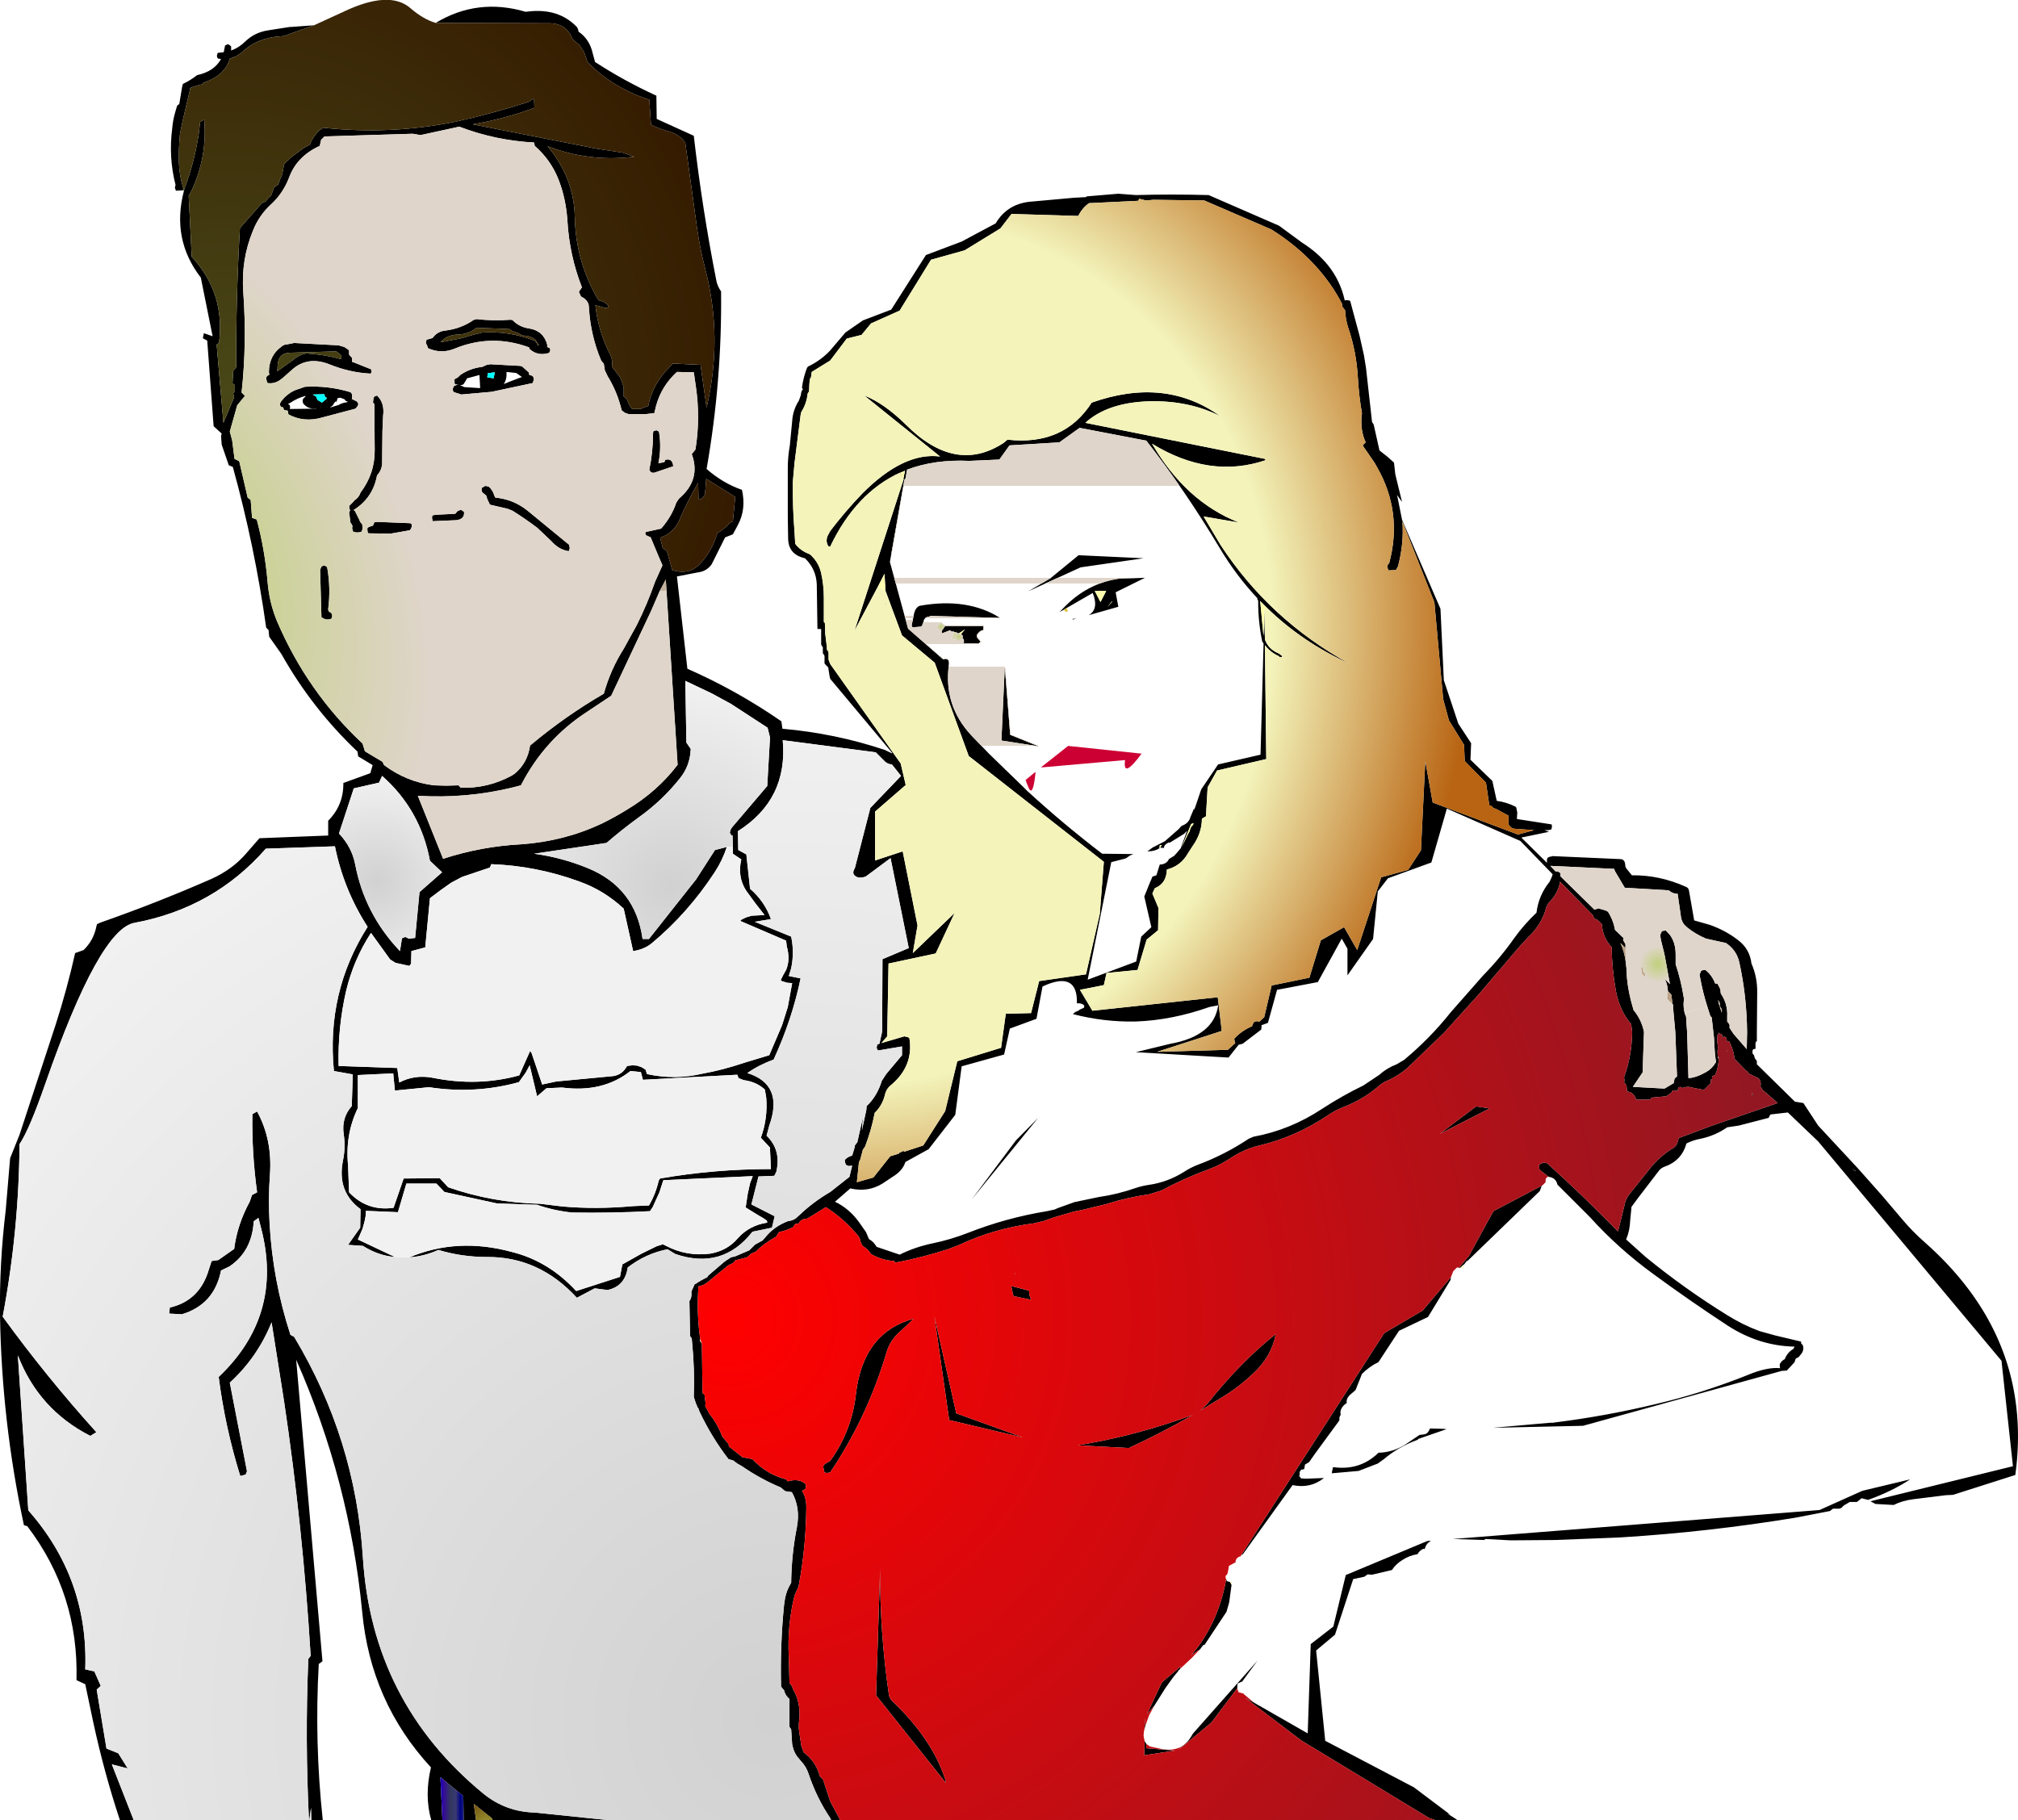
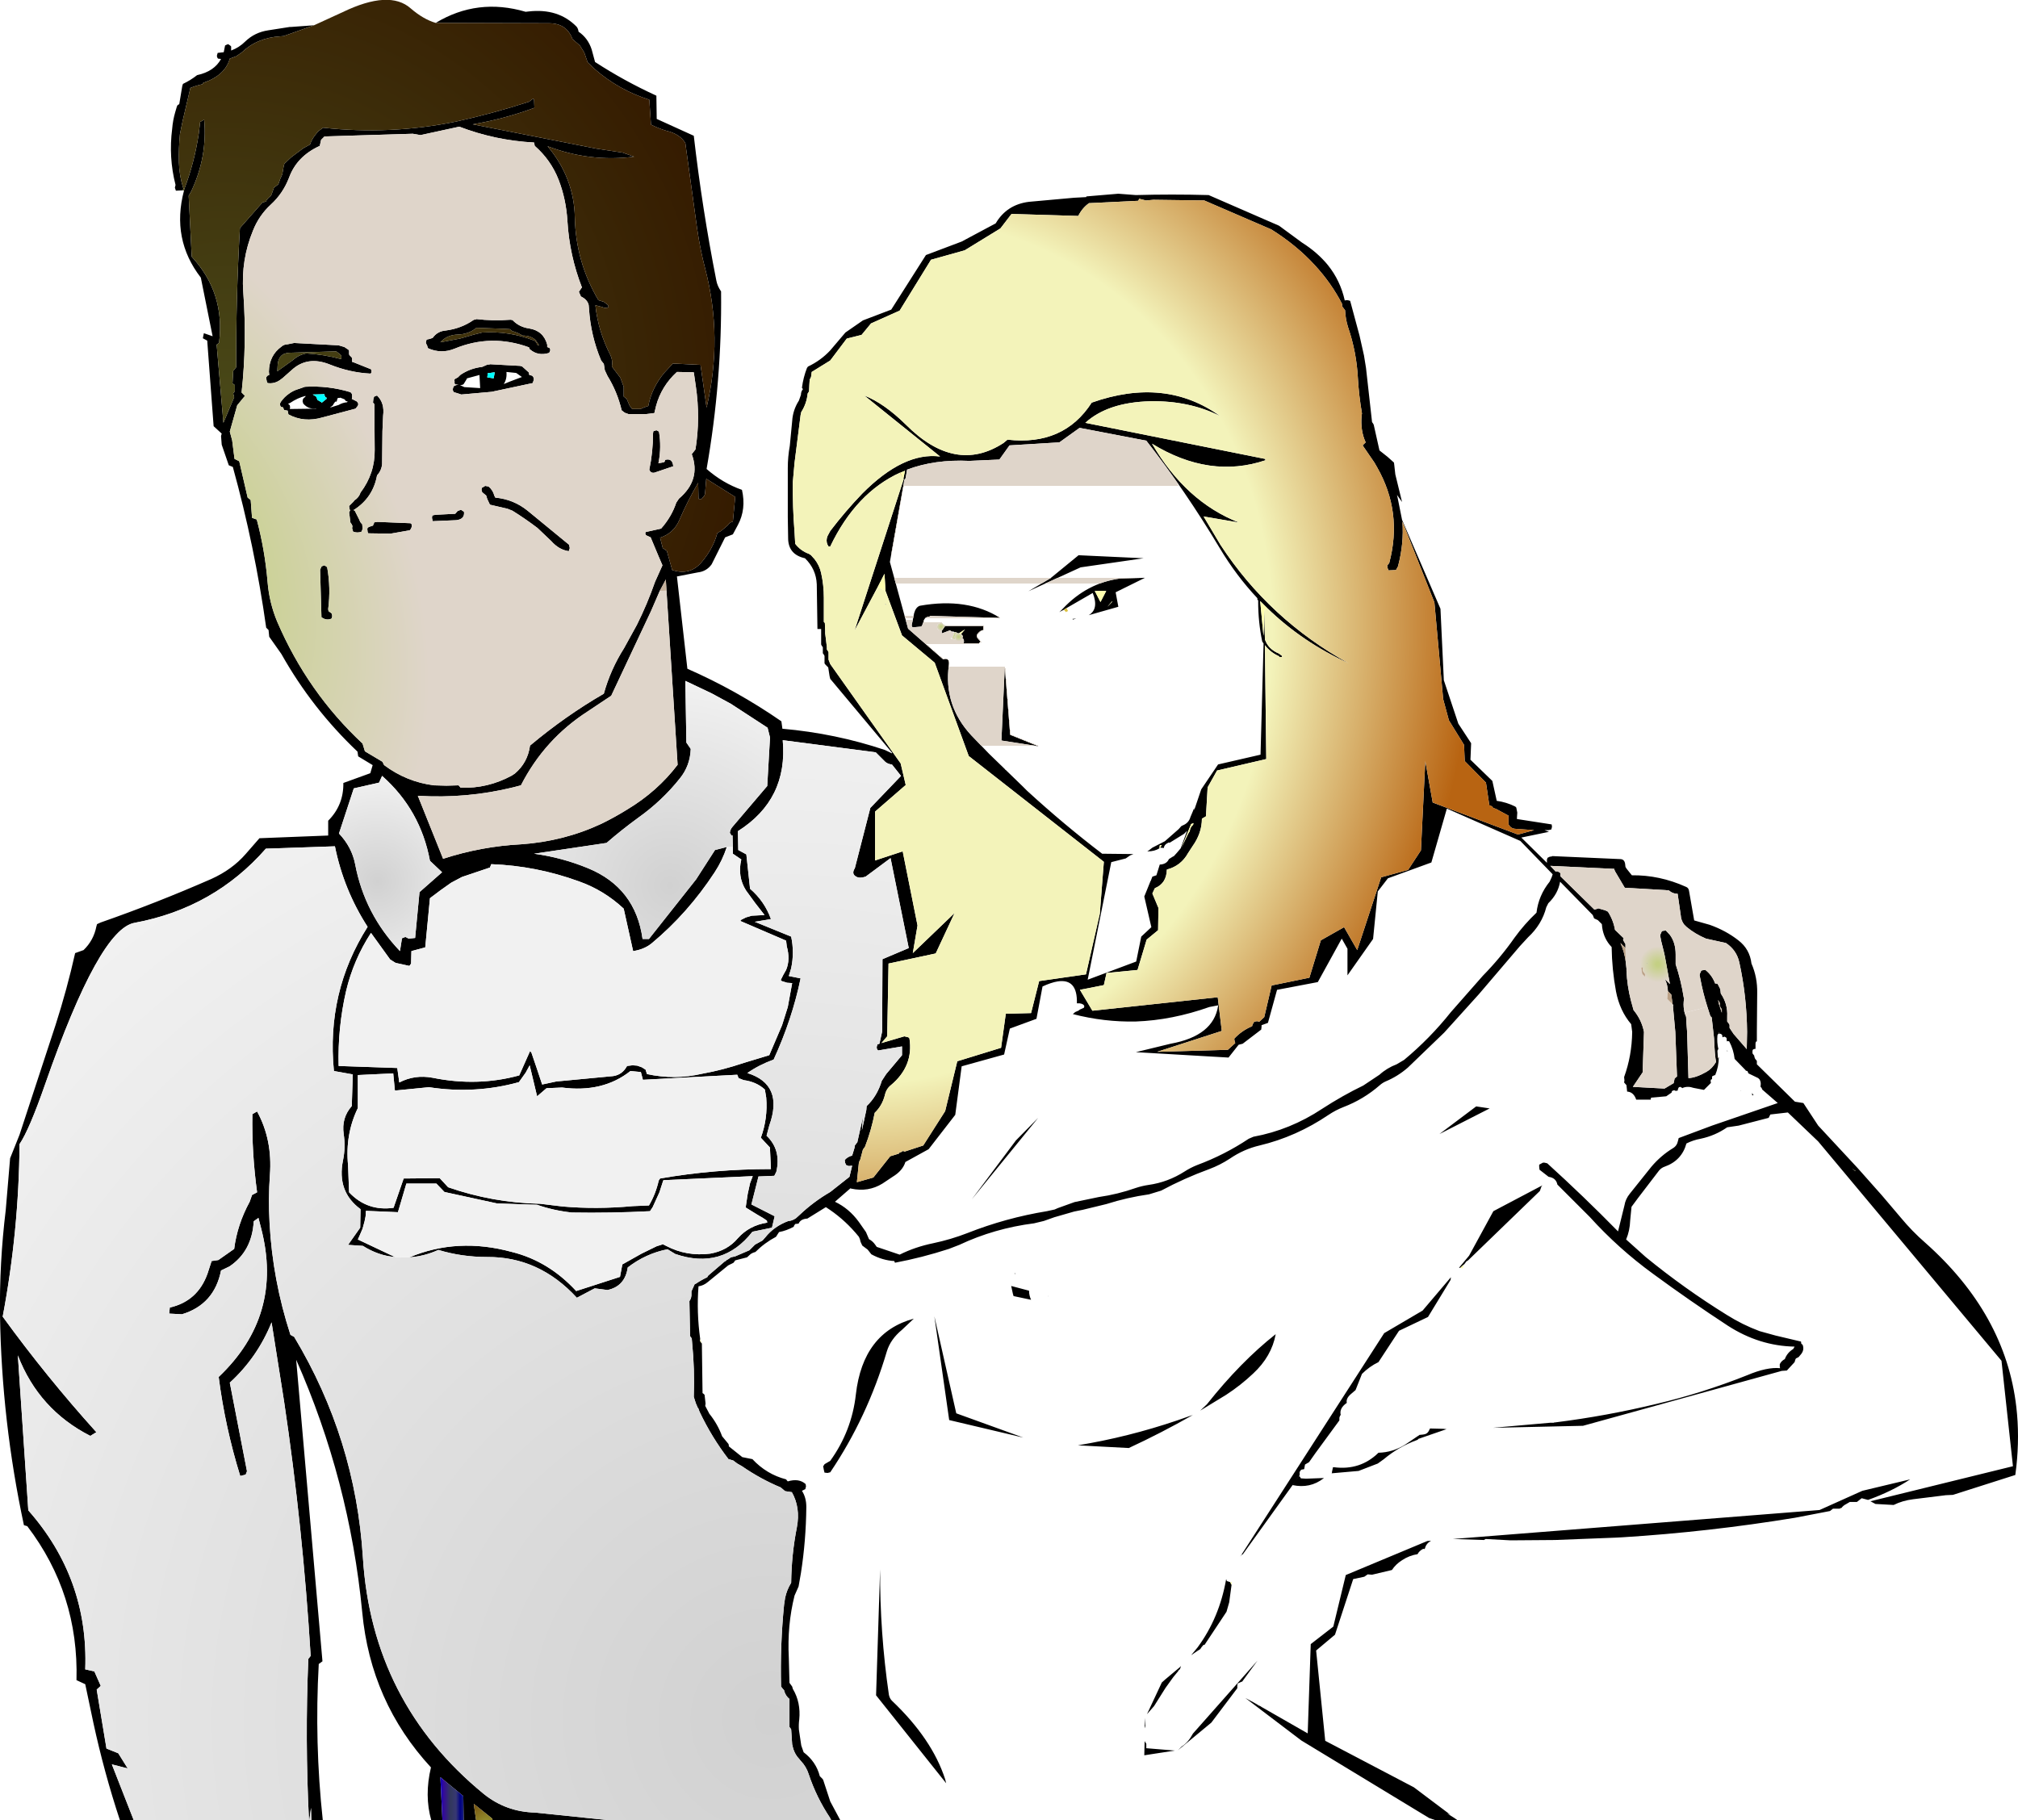
<svg xmlns="http://www.w3.org/2000/svg" height="270.15px" width="299.45px">
  <g transform="matrix(1.0, 0.0, 0.0, 1.0, -317.55, -129.4)">
    <path d="M382.2 132.8 Q388.4 129.05 395.55 131.15 L396.0 131.1 Q400.4 130.6 403.1 133.35 403.35 133.65 403.4 134.1 404.8 135.05 405.35 136.75 L405.85 138.6 Q410.15 141.4 414.95 143.6 L415.0 147.05 420.5 149.55 Q421.75 160.4 423.85 171.05 424.0 171.85 424.55 172.65 424.7 185.9 422.4 199.0 424.8 201.1 427.65 202.1 428.3 204.95 427.05 207.3 L426.3 208.7 425.15 209.15 423.15 213.15 Q422.4 214.2 421.1 214.35 L418.0 214.95 419.55 228.65 Q426.85 231.85 433.5 236.45 L433.65 237.55 Q441.55 238.25 448.85 240.7 L449.9 241.2 449.95 241.15 440.75 230.15 440.65 229.75 440.45 228.45 440.05 228.05 439.9 227.85 439.9 227.1 439.9 226.75 439.8 226.55 439.65 226.35 439.65 225.8 439.65 225.45 439.5 225.25 439.4 225.05 439.4 223.9 439.4 223.0 439.4 222.8 439.4 222.75 438.85 222.75 438.75 216.1 Q438.65 213.85 437.0 212.25 434.5 211.7 434.5 209.25 L434.45 206.15 434.45 198.85 Q434.45 197.2 434.75 195.55 L435.1 191.9 Q435.2 190.25 436.1 188.85 L436.4 188.0 Q436.4 187.5 436.7 187.15 L436.55 186.95 Q436.75 185.4 437.3 184.0 L437.45 183.8 Q439.35 182.9 440.75 181.4 L443.0 178.75 445.6 176.95 449.8 175.35 454.95 167.25 460.25 165.25 465.3 162.55 Q466.95 159.75 470.25 159.35 L476.9 158.75 478.75 158.65 478.75 158.55 483.5 158.15 486.1 158.35 Q491.45 158.2 496.9 158.35 L507.35 162.9 510.75 165.4 Q513.05 166.85 514.6 168.75 516.45 171.05 517.1 174.0 L517.25 173.95 517.3 173.95 517.55 173.95 517.9 174.05 519.3 179.25 519.95 182.15 520.25 184.0 521.15 192.05 521.3 192.25 521.4 192.45 522.25 196.25 523.45 197.2 524.4 198.05 524.45 198.45 524.6 199.8 525.6 203.9 524.85 202.85 524.95 203.3 525.6 206.55 531.3 219.75 531.8 230.35 533.95 236.8 535.85 239.7 535.75 242.15 539.0 245.3 539.65 248.25 Q541.1 248.45 542.4 249.1 L542.55 249.25 542.7 250.0 542.65 250.75 542.65 250.95 547.8 251.75 547.85 252.1 547.75 252.5 547.3 252.6 546.75 252.6 547.4 252.85 543.3 253.7 547.1 257.45 547.1 256.95 547.2 256.7 547.5 256.55 547.85 256.5 547.85 256.45 558.05 256.9 Q558.6 256.95 558.7 257.6 L558.75 258.05 558.9 258.3 559.7 259.3 Q563.8 259.25 567.7 261.0 568.15 261.15 568.2 261.7 L568.95 266.0 571.25 266.65 Q573.65 267.5 575.5 268.95 577.2 270.25 577.45 272.4 578.35 274.45 578.3 276.8 L578.25 282.55 578.25 283.95 578.1 284.0 578.05 284.25 578.05 285.1 578.0 285.05 577.8 285.1 577.7 285.15 577.65 285.2 577.6 285.35 577.6 285.45 577.6 285.6 577.6 285.7 577.65 285.8 577.85 286.05 577.9 286.3 578.0 286.55 578.05 286.6 578.25 286.85 578.25 287.35 583.9 292.9 585.15 293.1 587.35 296.45 593.25 302.8 596.8 306.8 599.6 310.1 Q601.3 312.15 603.2 313.8 615.15 324.4 616.75 338.2 617.25 342.5 616.75 347.1 L616.6 348.3 607.35 351.25 606.3 351.3 601.45 351.9 Q599.85 352.1 598.55 352.75 L595.85 352.6 595.1 352.2 616.25 347.0 614.55 331.35 587.35 298.8 582.85 294.5 580.25 294.8 580.0 295.3 575.55 296.45 573.85 296.7 Q572.05 297.95 569.9 298.4 568.8 298.6 567.8 299.1 567.1 301.65 564.55 302.55 564.1 302.7 563.75 303.1 L560.65 307.15 559.65 308.5 559.45 310.55 Q559.4 312.05 558.85 313.35 L561.75 315.95 Q567.5 320.65 573.8 324.55 576.1 326.0 578.65 326.95 L581.0 327.6 584.8 328.5 584.85 328.85 584.9 328.85 585.05 329.0 Q585.35 329.8 584.7 330.5 L584.45 330.8 584.35 330.85 584.05 331.0 583.95 331.2 583.85 331.55 582.7 332.8 581.95 332.85 552.45 341.0 539.1 341.3 540.75 341.15 547.55 340.55 548.1 340.55 548.2 340.5 548.3 340.5 Q555.9 339.55 563.35 337.75 570.15 336.15 576.8 333.5 579.75 332.25 581.7 332.45 L581.65 332.25 581.65 331.85 Q581.9 331.35 582.4 331.1 582.75 330.15 583.65 329.6 L583.85 329.25 Q578.6 329.15 573.95 326.15 568.3 322.45 562.85 318.45 557.7 314.7 553.45 310.0 L548.65 305.2 Q548.45 304.2 547.35 304.05 L546.0 303.0 545.95 302.6 545.95 302.25 546.5 301.95 546.75 301.95 547.15 302.05 Q552.55 306.95 557.65 312.15 L558.6 308.3 Q558.75 307.35 559.4 306.55 L562.6 302.55 Q564.0 300.9 565.8 299.8 566.4 299.45 566.55 298.7 L566.65 298.3 571.6 296.45 581.35 293.1 579.05 291.1 578.95 290.85 578.8 290.7 578.8 290.55 Q578.9 290.0 578.65 289.6 L578.45 289.4 577.0 288.7 576.85 288.35 576.6 288.3 576.6 288.25 574.95 286.55 Q574.8 285.2 574.15 283.95 L573.95 283.9 573.8 283.95 573.75 283.45 573.65 283.35 573.45 283.25 573.25 283.3 573.15 283.35 573.1 283.0 573.0 282.9 572.8 282.8 572.6 282.85 572.6 282.55 572.55 282.85 572.5 282.85 572.45 282.95 572.4 283.05 Q572.3 284.1 572.55 285.15 L572.5 285.15 572.45 285.15 572.4 285.4 572.45 286.15 572.45 286.5 572.55 286.3 572.6 286.3 Q572.6 287.7 572.05 289.0 L572.0 288.95 571.6 289.15 571.6 289.4 571.6 289.55 571.4 289.65 571.4 289.75 571.4 289.85 571.4 290.0 571.45 290.1 570.4 291.15 568.85 290.85 Q568.0 290.55 567.25 290.85 L567.25 290.9 567.15 290.85 566.9 290.7 566.7 290.75 566.65 290.8 566.55 291.0 566.5 291.25 566.2 291.3 566.0 291.2 565.8 291.25 565.7 291.3 565.65 291.35 565.6 291.5 565.6 291.55 564.8 292.1 562.55 292.3 562.5 292.55 562.5 292.6 560.35 292.6 560.25 292.35 Q559.85 291.45 559.0 291.4 L558.9 290.45 558.55 290.05 558.6 289.75 558.55 289.25 Q559.7 286.1 559.75 282.55 L559.6 281.4 Q557.9 279.4 557.35 276.55 556.75 273.3 556.7 269.95 555.55 268.75 555.3 267.05 L555.25 266.55 554.65 265.95 554.1 265.7 553.9 265.2 549.05 260.25 Q548.75 262.05 547.3 263.45 L547.0 264.05 Q546.35 266.6 544.3 268.5 L543.1 269.8 537.0 276.95 531.85 282.65 526.45 287.85 Q524.95 289.15 523.15 289.9 522.7 290.1 522.3 290.45 519.9 292.55 516.9 293.7 515.75 294.15 514.7 294.85 509.9 298.1 504.45 299.4 502.1 299.95 500.05 301.35 498.6 302.3 497.0 302.9 493.3 304.25 489.85 306.1 L488.05 306.65 Q484.85 307.1 481.7 308.1 L478.2 308.95 476.95 309.2 474.0 310.05 472.45 310.6 471.0 310.95 Q465.1 311.7 459.9 314.15 L458.35 314.75 Q454.35 316.05 450.35 316.8 L450.25 316.55 Q448.5 316.45 446.85 315.55 L446.3 314.85 445.5 314.25 445.25 313.7 445.15 313.3 445.0 312.95 Q443.1 310.6 440.7 308.95 L440.1 308.55 437.35 310.25 Q436.35 310.3 436.05 311.0 L435.55 311.05 435.35 311.35 435.35 311.45 Q434.25 312.05 433.15 312.25 L432.7 312.95 Q431.0 313.85 429.65 315.2 429.25 315.3 428.95 315.5 L428.4 316.0 426.65 316.45 426.4 316.8 425.6 317.2 422.6 319.65 Q421.95 320.2 421.2 320.3 420.9 324.15 421.45 328.1 L421.45 328.45 421.6 328.65 421.7 328.8 421.8 336.15 421.95 336.25 422.1 336.4 422.25 337.7 422.2 338.05 422.7 339.0 422.8 339.2 Q424.05 340.75 424.7 342.55 L425.65 343.7 425.7 343.9 425.7 344.05 427.7 345.65 429.2 345.95 Q431.3 348.2 434.2 348.95 L434.35 349.15 434.45 349.25 Q436.1 348.75 437.1 349.65 L437.15 350.0 437.05 350.4 436.55 350.65 Q437.2 351.65 437.2 353.05 437.15 358.05 436.4 362.85 L436.05 364.85 435.45 366.2 Q434.35 370.6 434.6 375.4 L434.7 379.15 435.1 379.7 435.2 380.05 Q436.4 382.05 436.15 384.6 436.05 385.3 436.1 386.1 L436.45 388.45 436.8 389.45 Q438.65 390.85 439.2 393.0 L439.6 393.4 439.7 393.55 440.75 396.75 442.25 399.55 440.9 399.55 440.75 399.25 440.7 399.15 Q438.7 396.15 437.55 392.7 437.2 391.6 436.4 390.75 L436.35 390.7 436.15 390.45 Q435.35 389.6 435.15 388.45 L435.1 388.3 434.95 386.05 434.85 385.9 434.7 385.7 434.7 382.3 434.7 381.55 Q434.15 381.1 433.95 380.45 L433.9 380.25 433.6 379.9 433.45 379.7 Q433.3 373.55 433.9 367.55 L434.05 366.55 Q434.3 365.35 434.95 364.3 435.0 360.1 435.8 356.05 436.35 353.15 435.05 350.85 L434.05 350.7 433.4 350.15 Q430.4 348.9 427.65 347.0 L426.95 346.6 426.35 346.15 425.65 345.95 Q423.15 342.7 421.35 338.9 L421.15 338.35 421.1 338.35 420.8 337.65 420.5 336.7 Q420.65 332.65 420.25 328.65 L420.2 328.05 420.1 327.9 419.95 327.7 419.85 322.5 Q420.2 322.0 420.15 321.35 L420.15 321.05 420.65 319.95 420.75 319.95 Q421.55 319.4 422.5 318.95 L422.55 318.85 422.65 318.7 425.1 316.6 425.2 316.55 425.25 316.55 425.3 316.45 425.65 316.25 426.0 316.0 426.65 315.85 428.75 314.95 429.6 314.1 430.7 313.5 431.1 313.05 Q432.4 311.4 434.55 310.6 435.05 310.6 435.65 310.2 L436.15 309.75 Q438.25 307.75 440.75 306.3 L443.6 304.05 444.0 302.4 443.5 302.45 443.1 302.3 442.95 301.95 442.9 301.55 Q443.35 301.05 444.0 300.9 L444.35 299.75 444.4 299.4 444.7 299.0 444.75 299.0 445.6 295.2 445.45 297.15 446.1 294.15 446.15 293.55 Q447.7 292.1 448.4 289.8 L449.05 288.8 451.4 286.0 451.4 285.05 451.4 284.7 447.85 285.3 Q447.6 285.05 447.65 284.75 L447.75 284.4 448.05 284.3 448.45 282.5 448.5 271.75 452.4 270.1 449.7 256.75 446.0 259.5 Q445.1 259.8 444.6 259.5 443.85 259.1 444.4 258.25 L446.7 249.3 451.25 244.55 449.9 242.85 Q449.15 242.8 448.65 242.2 L447.5 241.05 433.7 239.25 Q434.5 248.05 427.05 252.75 L427.1 255.55 428.3 256.2 428.85 261.3 Q431.0 263.15 431.95 265.8 L429.55 266.2 434.95 268.4 Q435.45 270.75 434.95 273.1 L434.6 274.25 436.35 274.6 Q435.1 280.65 432.35 286.65 430.15 287.45 428.45 288.65 433.9 290.35 431.7 296.45 L431.3 297.95 Q433.5 300.05 432.75 303.3 L432.45 303.9 430.1 304.0 429.05 308.15 432.5 309.9 432.1 311.6 429.2 312.2 Q424.75 317.9 417.75 315.5 L416.6 314.8 Q413.35 315.45 410.7 317.5 410.3 320.3 407.7 320.85 L405.8 320.6 403.15 322.0 Q397.55 315.9 389.85 315.95 386.05 315.95 382.6 314.9 380.5 315.85 378.3 316.0 385.45 313.0 393.5 315.2 398.95 316.55 403.05 321.0 L409.55 318.9 409.9 317.05 412.75 315.45 415.0 314.35 415.65 314.15 415.9 314.05 416.4 314.3 Q419.45 315.9 422.95 315.45 425.5 315.0 427.05 313.15 428.75 311.25 431.4 310.85 L431.35 310.55 430.75 310.15 429.9 309.65 428.2 308.6 428.5 306.6 428.85 305.0 429.25 303.95 416.0 304.55 415.95 304.65 415.4 306.35 414.4 308.55 414.0 309.15 Q408.2 309.45 402.4 309.35 399.65 309.05 397.25 308.2 L391.3 308.0 383.5 306.3 382.3 305.05 377.85 305.05 376.6 309.3 371.85 309.1 371.8 309.9 371.65 310.65 371.35 311.75 370.9 312.8 370.65 313.35 376.15 315.95 Q373.7 315.75 371.4 314.3 L369.2 314.15 371.0 311.6 371.05 308.85 Q367.5 306.25 368.45 301.6 368.85 299.65 368.55 297.7 368.2 295.3 369.75 293.55 L369.9 288.85 367.1 288.35 Q365.95 276.65 372.1 266.95 368.55 261.45 367.25 255.0 L357.0 255.35 Q349.3 264.15 337.55 266.35 332.3 267.2 324.25 290.3 321.9 297.05 320.45 299.2 320.35 312.1 317.95 324.8 324.45 333.75 331.85 341.95 L330.95 342.5 Q323.3 338.6 320.2 330.55 L321.75 353.55 Q330.7 363.7 330.2 377.15 L331.55 377.45 332.5 379.6 331.9 380.15 333.35 388.9 335.1 389.6 336.5 391.85 334.15 391.25 337.4 399.55 335.35 399.55 Q333.0 392.45 331.4 385.05 L330.2 379.35 328.9 378.75 Q329.25 365.95 321.6 355.9 L321.1 355.75 Q317.8 340.35 317.55 324.6 317.45 316.8 318.4 309.0 L319.05 301.3 320.45 297.8 325.8 281.5 Q327.5 276.2 328.7 270.85 L329.95 270.4 Q331.45 268.95 331.85 266.9 L331.95 266.55 332.5 266.3 Q340.8 263.4 348.9 259.85 352.0 258.45 354.0 256.15 L356.05 253.8 366.25 253.4 366.25 251.2 Q368.55 248.9 368.5 245.6 L372.5 244.15 372.85 242.95 370.7 241.65 370.6 240.95 Q363.85 234.55 359.3 226.45 L357.5 223.9 357.4 222.9 357.05 222.55 Q355.35 210.45 352.1 198.7 L351.5 198.45 350.45 195.4 350.35 194.1 350.45 193.75 349.25 192.65 348.3 179.95 347.65 179.6 347.8 178.85 349.1 179.3 347.35 170.6 Q342.95 164.9 344.85 157.7 L344.9 157.45 Q346.4 153.55 347.05 149.2 L347.25 147.5 347.85 147.15 Q348.35 152.7 345.9 157.85 L345.55 158.45 346.0 167.5 Q351.0 172.9 350.05 180.3 L349.7 180.55 350.7 192.15 352.3 188.35 352.15 187.8 352.4 187.45 352.4 186.55 352.05 186.3 352.15 184.45 352.6 183.9 Q352.55 173.6 353.15 163.25 L356.5 159.45 357.05 159.3 357.1 159.1 357.4 158.75 357.75 158.45 357.85 158.25 358.2 157.25 358.85 156.75 359.15 155.9 359.25 155.7 359.4 155.35 359.45 155.2 359.65 154.05 359.75 153.7 360.75 152.75 362.55 151.4 363.55 150.85 Q363.8 150.15 364.2 149.6 L364.75 148.9 365.5 148.35 Q375.45 149.45 385.2 147.45 390.65 146.25 396.05 144.5 L396.65 144.05 396.8 144.15 396.85 145.4 Q392.4 147.05 387.7 147.85 L406.0 151.45 409.95 152.05 411.65 152.65 Q405.1 153.5 398.8 151.1 402.75 155.8 402.85 161.7 403.0 168.3 406.35 173.95 L407.15 174.2 407.75 174.65 407.85 174.9 407.75 175.05 407.7 175.05 407.3 175.1 406.85 174.95 405.9 174.7 Q406.3 178.55 408.15 182.15 408.5 182.9 408.35 183.8 L409.6 185.45 410.1 186.8 410.1 188.25 410.55 188.6 410.95 189.55 411.35 190.1 412.0 190.1 412.6 190.1 413.15 189.85 413.75 189.65 Q414.25 187.0 416.1 184.75 L417.4 183.35 421.5 183.55 422.4 189.9 Q424.85 179.5 422.2 169.3 421.45 166.45 421.0 163.35 L419.25 150.65 Q418.5 149.3 416.4 148.8 415.25 148.45 414.15 147.9 L413.9 144.2 Q409.35 142.75 405.8 139.65 L404.75 138.65 404.25 137.2 403.6 136.15 402.5 135.2 Q401.65 132.85 399.0 132.85 L382.2 132.8 M594.75 352.0 L593.8 351.75 593.1 352.3 592.05 352.3 591.45 352.65 Q591.05 352.85 590.8 353.2 L590.5 353.3 589.55 353.3 589.1 353.65 583.9 354.65 Q571.1 356.75 558.25 357.55 L557.25 357.6 548.3 357.95 541.7 358.0 538.0 357.8 537.75 357.95 533.15 357.8 587.55 353.5 593.9 350.65 601.0 348.95 Q598.25 350.75 594.75 352.0 M529.9 358.05 Q529.15 358.5 529.0 359.2 L528.9 359.3 528.75 359.25 Q528.15 359.55 527.9 360.05 526.65 360.25 525.6 360.95 524.65 361.55 524.1 362.4 L521.15 363.1 520.5 363.05 520.0 363.4 518.35 363.75 515.65 372.0 512.85 374.35 514.2 387.75 527.35 394.65 532.8 398.75 Q531.65 398.15 533.35 399.2 L533.85 399.55 530.6 399.55 529.6 399.2 510.65 387.7 502.35 381.4 503.65 382.1 504.25 382.45 504.3 382.5 504.45 382.55 504.55 382.6 504.65 382.65 504.7 382.7 511.6 386.65 512.05 373.4 515.4 370.8 517.25 363.15 529.35 358.1 529.9 358.05 M408.05 399.55 L390.65 399.55 390.6 399.3 387.85 397.1 388.2 399.55 386.35 399.55 386.3 395.95 382.9 393.15 383.2 399.55 381.55 399.55 Q380.5 395.9 381.5 391.7 372.55 382.0 371.3 368.65 369.4 349.05 361.5 331.2 L365.4 375.95 364.85 376.35 Q364.2 388.0 365.45 399.55 L363.75 399.55 363.7 397.7 363.45 399.55 363.4 399.55 Q362.8 387.65 363.3 375.6 L363.65 375.15 Q362.5 356.1 359.7 337.35 L357.85 325.65 Q355.75 330.85 351.65 334.6 L354.2 347.75 354.0 348.25 353.2 348.45 Q350.95 341.2 350.0 333.75 359.65 324.6 356.3 311.7 L355.9 310.15 355.2 310.65 Q354.95 315.1 351.6 317.35 L350.35 317.95 Q349.35 323.0 344.55 324.45 L342.65 324.35 342.75 323.45 Q346.9 322.5 348.35 318.4 L348.95 316.55 349.95 316.4 352.3 314.75 Q352.75 311.15 354.6 307.75 L354.95 306.75 355.7 306.35 Q354.9 300.5 355.0 294.75 L355.7 294.35 Q358.0 298.55 357.6 303.8 357.35 307.25 357.55 310.9 358.0 319.35 360.65 327.5 L361.2 327.8 Q370.3 342.95 371.4 360.55 372.75 382.05 389.35 395.65 392.65 398.3 396.95 398.4 L408.05 399.55 M344.7 157.65 L343.65 157.7 343.5 157.25 343.6 156.85 Q342.55 152.75 343.1 148.5 343.2 147.25 343.55 146.05 L343.8 145.2 343.9 145.0 344.15 144.85 344.6 142.15 344.7 141.85 Q345.85 141.3 346.8 140.55 349.35 140.0 350.35 138.15 L349.9 138.1 Q349.7 137.85 349.75 137.6 L349.85 137.25 350.75 137.15 350.95 136.15 351.15 136.05 351.4 135.95 351.7 136.15 351.85 136.3 351.85 136.9 Q353.05 136.45 353.95 135.55 355.35 134.2 357.35 133.9 L360.55 133.4 360.75 133.4 364.15 133.15 359.65 134.75 359.1 134.8 Q355.7 135.0 353.4 137.2 L352.6 137.75 351.65 138.1 Q350.95 140.6 347.7 141.7 L347.6 141.9 Q346.65 142.1 345.8 142.45 L344.65 147.35 344.25 149.3 Q344.05 151.35 344.1 153.5 344.15 155.45 344.75 157.35 L344.7 157.65 M505.15 220.0 L505.25 224.3 Q505.75 225.75 507.35 226.4 L507.8 226.75 507.8 226.85 507.75 226.9 507.4 226.9 507.35 226.8 507.25 226.75 Q506.05 226.2 505.25 225.15 L505.45 242.05 498.15 243.75 496.75 246.25 496.5 250.55 495.9 250.9 Q495.9 253.05 494.5 255.0 L493.85 256.0 Q492.8 257.9 490.7 258.45 490.65 260.5 488.95 261.2 L488.9 261.25 488.55 262.0 489.45 264.15 489.4 267.45 487.7 268.85 486.35 273.35 481.75 273.8 481.35 275.6 477.8 276.3 479.65 279.4 498.25 277.4 498.85 282.4 489.25 285.5 499.75 285.2 500.85 284.2 500.75 283.9 500.7 283.55 Q501.8 282.35 503.35 281.7 L503.4 281.5 503.6 281.1 503.8 281.0 504.1 280.95 504.4 281.05 505.15 280.35 506.25 275.65 511.85 274.5 513.55 268.95 517.0 267.0 518.95 270.4 522.5 259.6 526.5 258.5 528.4 255.6 529.05 242.35 530.15 248.5 542.8 253.25 545.2 252.6 542.35 252.4 Q541.75 252.35 541.4 251.75 L541.4 251.2 541.4 250.8 541.4 250.45 539.55 249.45 539.1 249.3 539.0 249.1 538.55 248.9 538.05 245.55 534.9 242.35 534.8 239.95 532.55 236.3 531.7 233.15 530.4 218.8 525.65 206.8 Q525.9 210.05 525.0 213.45 L524.7 214.0 523.6 214.05 523.45 213.7 523.4 213.3 523.55 213.15 523.7 212.95 Q525.7 205.4 521.9 198.75 L521.5 198.05 519.75 195.5 520.2 195.05 Q519.4 193.3 519.6 191.1 L519.65 190.75 Q519.2 188.15 519.05 185.55 518.85 181.65 517.6 178.0 517.2 176.75 517.15 175.45 L516.85 175.05 516.7 174.85 516.7 174.5 Q515.1 171.4 512.65 168.75 509.95 165.8 506.2 163.45 L496.25 159.15 488.7 159.05 487.6 159.15 486.6 158.9 486.55 159.0 486.45 159.2 479.15 159.55 Q478.15 160.25 477.55 161.45 L467.65 161.15 466.0 163.3 460.7 166.55 455.7 167.95 451.05 175.5 446.8 177.4 445.4 179.1 443.2 179.65 440.75 182.9 438.0 184.6 437.9 185.35 437.7 185.75 437.65 186.5 437.6 187.5 437.4 187.8 Q437.25 189.3 436.45 190.55 L436.35 191.0 435.45 198.1 435.2 200.9 Q435.15 204.65 435.45 208.35 L435.55 210.1 Q436.35 211.15 437.6 211.6 L437.9 211.8 438.3 212.25 438.4 212.35 Q439.15 213.3 439.4 214.45 439.8 216.25 439.8 218.1 L439.8 221.7 439.95 221.85 440.0 223.0 440.0 223.4 440.25 225.45 440.25 225.7 440.25 225.8 440.4 226.0 440.5 226.2 440.5 226.95 440.5 227.3 440.75 227.95 451.2 242.7 451.95 245.9 447.4 249.85 447.4 257.1 451.5 255.75 453.7 266.75 453.0 270.85 459.2 264.9 456.4 270.9 449.4 272.4 449.2 283.2 448.35 284.2 451.75 283.2 452.35 283.35 452.5 283.5 Q453.15 287.6 449.75 290.45 449.05 291.0 448.85 291.95 448.45 293.5 447.35 294.55 446.85 297.15 445.9 299.6 L445.6 300.0 445.2 301.5 445.0 301.9 445.0 301.95 444.7 304.85 447.15 304.15 449.65 301.0 450.95 300.6 450.95 300.5 Q451.25 300.4 451.5 300.25 L451.5 300.2 451.8 300.3 454.55 299.4 457.8 294.3 459.6 286.9 466.1 284.9 466.8 279.85 470.55 279.75 471.75 275.0 478.7 274.0 480.75 265.0 481.35 257.3 461.3 241.6 456.25 227.75 451.4 223.7 448.95 217.1 448.8 214.55 447.8 216.5 444.35 223.0 451.65 200.5 451.6 200.45 451.85 199.25 451.75 199.3 451.15 199.55 451.1 199.55 Q444.55 202.55 440.75 210.5 L440.5 210.5 Q440.1 209.95 440.25 209.25 L440.35 208.95 440.75 208.2 Q443.0 205.25 445.5 202.65 451.65 196.45 457.05 197.15 L445.8 188.1 Q448.75 189.25 451.95 192.4 459.3 199.8 466.45 195.15 L467.05 194.65 Q475.4 195.6 479.55 189.15 490.45 185.3 498.6 191.15 494.05 188.85 488.25 188.95 481.95 189.1 478.6 192.15 L505.25 197.5 505.35 197.7 Q497.05 200.5 488.5 195.25 493.5 203.85 501.4 206.95 L496.15 206.05 498.65 210.25 Q505.9 221.35 517.7 227.85 510.8 224.7 505.6 219.65 L505.55 219.6 504.55 218.6 505.0 223.4 505.05 223.75 505.15 220.0 M357.75 159.75 Q356.0 161.35 355.1 163.6 353.3 167.95 353.65 172.75 354.2 180.35 353.4 187.65 L353.9 188.15 352.75 189.55 351.65 193.45 352.0 194.75 352.35 197.5 353.05 197.85 354.3 203.25 354.75 203.6 354.95 206.25 355.65 206.5 Q356.85 211.0 357.25 215.7 357.5 218.85 358.7 221.7 363.2 232.15 371.35 239.75 L371.7 240.9 374.3 242.45 374.55 242.95 Q377.9 245.45 381.95 245.95 L383.8 246.0 385.6 245.95 385.9 246.3 Q389.9 246.45 393.5 244.5 L393.95 244.2 Q395.85 242.6 396.2 240.05 401.45 235.65 407.15 232.35 408.15 228.75 410.15 225.6 L412.05 222.15 Q413.6 219.05 414.75 215.75 L415.85 213.3 415.25 211.9 414.1 209.15 413.45 208.85 413.35 208.75 413.3 208.5 413.35 208.4 413.4 208.35 415.65 207.85 Q417.2 206.1 417.9 204.0 L418.3 203.4 Q421.6 200.6 420.2 196.8 L420.75 196.1 Q421.5 191.45 420.8 186.7 L420.5 184.65 418.0 184.6 Q415.7 186.7 414.9 189.65 L414.65 190.7 413.45 190.85 410.8 190.85 410.25 190.65 409.8 190.3 Q409.15 187.55 407.7 185.2 L407.3 184.35 407.15 183.4 406.75 182.9 Q405.2 179.2 404.95 175.2 L404.9 174.65 Q404.7 173.85 403.75 173.4 L403.45 172.7 403.9 172.05 Q402.05 167.3 401.75 162.2 401.55 158.95 400.45 156.1 399.3 153.15 396.9 151.05 L396.8 150.55 Q391.05 150.25 385.7 148.2 L379.95 149.45 378.8 149.25 365.7 149.65 365.2 150.15 365.0 151.05 Q361.6 152.6 360.45 155.75 359.55 158.1 357.75 159.75 M358.7 184.5 L361.0 182.85 Q361.9 182.05 363.0 181.85 365.6 182.0 368.2 182.7 L368.2 182.55 368.2 182.25 368.1 182.05 367.45 181.55 360.55 181.75 Q358.85 181.8 358.75 183.6 L358.7 184.5 M357.5 185.05 L357.45 184.55 Q357.5 182.15 359.3 180.85 359.7 180.5 360.2 180.5 L361.2 180.3 367.8 180.65 368.65 180.9 369.25 181.3 369.35 181.45 369.35 181.6 369.35 181.95 369.4 182.1 369.6 182.3 369.75 182.45 369.8 182.65 369.8 183.1 370.1 183.2 372.6 184.2 372.65 184.35 372.65 184.7 372.55 184.85 Q369.5 184.7 366.5 183.5 363.15 182.15 360.8 184.35 L359.5 185.5 359.1 185.8 Q358.25 186.4 357.25 186.25 L357.15 186.05 357.05 185.55 357.05 185.4 357.2 185.2 357.25 185.15 357.5 185.05 M364.2 188.1 L364.45 188.25 364.55 188.45 364.65 188.75 365.25 189.1 365.25 189.2 366.0 188.6 366.0 188.5 366.05 188.45 365.85 188.35 365.75 188.2 365.7 188.0 365.7 187.95 365.7 187.9 363.95 187.95 364.2 188.1 M362.65 188.45 L362.85 188.3 362.9 188.15 Q361.7 188.45 360.6 189.2 L360.35 189.3 360.3 189.35 360.4 189.4 360.55 189.55 360.6 189.85 360.55 190.1 364.45 190.05 364.45 190.0 Q363.35 190.2 362.55 189.3 L362.45 188.95 362.5 188.65 362.65 188.45 M361.95 187.1 L362.8 186.8 Q366.25 186.6 369.55 187.6 L369.7 187.75 369.8 187.95 369.8 188.45 369.75 188.6 370.45 188.95 370.6 189.1 Q370.85 189.4 370.55 189.75 L370.3 190.05 365.4 191.35 Q362.65 192.15 360.35 190.9 L360.25 190.45 360.25 190.35 359.7 190.25 359.55 189.85 359.25 189.8 Q358.95 189.4 359.25 189.0 359.75 188.3 360.4 187.85 361.05 187.35 361.95 187.1 M381.75 179.55 Q382.45 178.55 383.7 178.45 386.0 178.15 387.8 176.9 L387.9 176.85 388.2 176.8 388.2 176.75 Q390.7 177.05 393.3 176.85 L393.6 176.9 Q394.6 177.95 396.1 178.15 398.2 178.5 398.75 180.55 L398.75 180.9 399.1 181.05 399.2 181.25 399.2 181.4 399.15 181.55 399.05 181.75 398.95 181.8 Q397.4 182.25 396.25 181.3 L396.2 181.3 396.1 181.1 396.05 180.95 Q390.45 178.9 385.0 181.15 383.05 181.95 381.1 181.1 L381.0 180.95 380.95 180.75 380.95 180.7 380.9 180.65 380.75 180.3 380.75 180.2 380.85 179.8 381.3 179.7 381.75 179.55 M373.5 188.1 Q374.65 189.2 374.4 191.1 L374.3 193.4 374.25 198.3 Q374.15 199.25 373.5 199.95 372.9 203.25 370.1 205.05 L370.0 205.1 370.2 205.2 370.85 206.5 371.0 206.85 371.15 207.05 371.3 207.2 371.35 207.85 371.3 208.05 371.2 208.3 Q370.6 208.55 369.95 208.3 L369.8 207.8 369.85 207.45 369.7 207.15 369.55 206.95 369.4 205.75 369.35 205.45 369.45 205.25 369.5 205.2 369.4 204.85 369.35 204.5 370.0 203.85 370.15 203.65 Q370.8 203.25 371.05 202.5 373.2 199.65 373.15 196.15 L373.1 189.45 373.05 189.3 372.9 189.15 372.95 188.65 373.05 188.3 373.2 188.2 373.5 188.1 M368.0 188.45 L367.85 188.45 367.75 188.45 367.65 188.5 367.6 188.65 367.55 188.8 367.55 188.85 367.5 189.0 367.3 189.0 367.05 189.35 366.95 189.55 366.5 189.9 367.8 189.5 Q368.4 189.15 369.05 189.1 L369.15 189.0 368.85 188.9 368.75 188.75 368.65 188.65 368.0 188.4 368.0 188.45 M397.2 180.35 L397.2 180.5 397.4 180.65 397.55 180.65 397.05 179.9 Q396.35 179.2 395.1 179.2 L394.45 178.85 393.8 178.6 393.65 178.6 393.2 178.25 392.4 178.2 388.25 178.05 Q387.1 179.0 385.5 179.05 383.85 179.1 382.9 180.2 L385.8 179.65 387.9 179.05 389.1 178.75 Q393.05 178.5 396.7 179.9 L396.95 180.0 397.1 180.2 397.2 180.35 M396.05 184.85 L396.1 185.05 396.5 185.15 396.65 185.3 Q396.85 185.6 396.7 185.95 L396.6 186.25 390.5 187.55 386.0 187.95 385.55 187.8 384.9 187.6 Q384.7 187.35 384.75 187.1 L384.85 186.75 Q385.2 186.5 385.6 186.5 L385.1 186.45 385.0 186.3 385.0 185.95 384.95 185.8 385.05 185.65 385.5 185.4 385.85 185.05 Q387.3 184.05 389.1 183.85 L389.9 183.5 390.2 183.5 390.2 183.45 394.75 183.7 395.05 183.8 396.05 184.7 396.05 184.85 M386.85 185.55 L386.75 185.75 386.35 186.4 386.2 186.5 385.95 186.55 385.8 186.55 386.45 186.85 388.8 187.0 388.7 185.05 386.85 185.55 M389.9 184.8 L389.9 185.1 389.85 185.4 390.8 185.55 390.95 184.75 390.95 184.65 389.9 184.8 M392.7 184.6 Q392.8 185.65 392.3 186.4 L393.15 186.05 395.0 185.35 394.15 184.75 392.7 184.6 M414.95 193.25 L415.25 193.4 415.35 193.55 Q415.7 195.75 415.3 197.9 L415.25 198.15 416.1 198.0 416.2 197.85 416.25 197.65 Q417.35 197.35 417.45 198.6 L414.65 199.55 Q414.1 199.65 413.9 199.1 414.45 196.5 414.45 193.75 L414.5 193.4 414.65 193.35 414.95 193.25 M489.6 255.3 Q488.85 255.75 487.9 255.75 L487.8 255.75 488.1 255.55 488.55 255.2 490.4 254.25 492.45 252.45 492.85 252.0 493.05 251.9 Q493.95 251.55 494.2 250.65 L494.6 249.7 494.65 249.55 494.75 249.35 494.75 249.65 495.8 246.55 498.3 242.85 504.6 241.4 505.05 224.9 504.85 224.6 Q504.25 221.7 504.25 218.7 L504.25 218.5 Q504.05 218.35 504.15 218.2 501.0 214.85 498.55 210.75 493.4 202.15 487.65 194.8 L477.75 192.9 474.75 195.05 467.35 195.5 465.85 197.6 461.4 197.8 Q456.25 197.55 452.15 199.1 L451.95 200.25 451.9 200.45 451.75 200.6 449.6 212.8 452.3 222.7 457.5 227.25 Q458.5 226.95 458.35 228.1 457.55 234.1 461.7 238.55 L464.3 241.25 469.3 246.1 469.95 246.75 Q475.4 251.75 481.1 256.1 L485.75 256.15 485.25 256.35 484.6 256.8 482.45 257.35 478.95 274.8 486.15 272.1 486.9 268.4 488.4 267.0 487.35 262.45 488.2 260.35 488.25 260.2 488.3 260.15 488.55 259.5 489.15 259.3 489.65 257.7 489.8 257.7 Q490.7 257.6 491.0 256.9 L491.55 256.55 491.75 256.45 492.2 255.95 492.75 255.3 493.7 252.7 493.25 253.15 491.15 254.45 490.9 254.45 490.85 254.5 Q490.3 254.75 490.25 255.25 L489.75 255.2 489.65 255.3 489.95 254.8 489.65 254.85 489.6 255.3 M475.8 219.65 L475.4 219.9 Q475.05 220.05 474.75 220.25 L475.25 219.75 Q478.85 215.9 483.8 215.25 L487.45 215.15 483.1 217.3 483.5 219.45 479.1 220.7 Q480.65 219.8 479.7 217.4 L475.8 219.65 M470.15 217.15 L473.45 215.2 477.6 211.8 487.25 212.25 477.9 213.6 470.15 217.15 M480.0 217.1 L480.85 218.75 481.7 217.1 480.0 217.1 M476.7 221.25 L477.25 221.2 476.75 221.35 476.7 221.25 M482.6 218.6 Q481.25 220.15 482.55 218.75 L482.6 218.6 M449.05 219.2 Q448.55 218.75 449.05 219.1 L449.05 219.2 M453.0 222.5 Q452.8 222.4 452.85 222.1 L453.0 221.4 453.2 220.4 Q453.45 219.5 454.05 219.3 461.1 218.05 465.95 221.1 L455.55 220.8 455.5 220.9 Q454.7 220.95 454.6 221.65 L454.35 222.3 454.15 222.4 453.0 222.5 M457.8 222.3 L463.45 222.3 463.45 222.9 Q463.05 222.95 462.7 223.35 462.35 223.7 462.6 224.1 L462.95 224.5 463.1 224.65 463.0 224.65 462.8 224.9 460.55 224.9 Q460.7 224.3 460.35 224.1 460.55 223.75 460.15 223.5 L460.75 222.8 459.9 223.35 459.85 223.35 459.75 223.4 459.35 223.2 459.25 223.25 459.0 223.1 458.85 223.15 458.5 222.95 457.3 223.4 457.3 222.95 457.4 222.9 457.8 222.3 M467.45 238.45 L471.65 240.15 466.15 239.3 466.65 228.35 467.45 238.45 M425.9 206.95 L426.3 206.8 426.65 203.15 422.35 200.45 422.2 202.3 422.15 202.75 422.05 203.0 421.65 203.45 421.4 203.45 421.25 203.45 421.2 203.35 421.15 201.05 Q419.55 203.8 418.35 206.6 417.5 208.55 415.5 209.2 L415.9 210.75 416.5 211.15 417.3 214.0 Q419.95 214.85 421.65 212.85 423.35 210.85 424.0 208.5 L424.55 208.2 425.5 207.4 425.9 206.95 M416.45 217.05 L416.35 215.4 415.45 217.1 414.15 220.1 408.25 232.65 404.8 234.95 Q398.35 239.1 394.85 245.95 L393.7 246.25 Q386.75 247.95 379.55 247.5 L383.3 256.85 Q389.0 255.0 394.9 254.7 401.25 254.25 406.8 251.65 408.75 250.7 410.6 249.55 415.1 246.85 418.1 242.9 L416.45 217.05 M426.3 255.1 L426.25 253.35 426.2 253.4 426.1 253.4 425.85 253.0 Q425.9 252.5 426.25 252.1 L431.4 246.05 431.8 239.05 431.8 238.8 431.45 237.4 426.0 233.85 423.15 232.3 419.25 230.45 419.4 239.6 420.05 240.55 Q419.95 243.05 418.45 244.9 415.8 248.25 412.2 250.8 409.8 252.55 407.55 254.5 L396.8 256.1 Q400.9 256.65 404.8 258.25 411.85 261.15 412.9 268.75 L413.85 268.75 420.85 259.9 423.65 255.55 425.4 255.1 Q424.75 257.1 423.6 258.85 419.65 264.9 414.25 269.4 413.15 270.3 411.5 270.55 L410.1 264.25 Q407.15 261.5 403.45 260.2 397.15 257.9 390.45 257.65 L390.25 258.15 386.1 259.55 384.5 260.4 Q382.9 261.5 381.35 262.7 L380.65 270.0 378.6 270.55 378.55 272.4 378.3 272.75 376.25 272.3 375.45 271.8 372.6 267.85 Q370.0 271.85 368.9 276.5 367.65 281.95 367.8 287.6 L376.5 287.9 376.8 290.05 Q379.1 288.85 381.75 289.35 388.4 290.7 394.6 289.0 L396.2 285.4 396.4 285.6 397.15 287.8 398.0 290.35 400.1 289.9 408.55 289.1 Q409.9 288.9 410.6 287.6 L411.4 287.5 412.1 287.55 412.8 287.8 413.35 288.15 413.55 288.8 Q417.65 289.7 421.75 288.75 424.8 288.2 427.9 287.15 L431.7 286.0 433.6 281.55 434.45 278.85 435.1 275.3 434.35 275.25 433.55 275.0 433.4 274.85 433.8 274.05 434.2 273.35 Q434.85 271.8 434.3 269.85 L434.2 269.0 427.45 266.1 427.45 265.95 428.25 265.55 429.1 265.3 431.0 265.2 429.6 263.4 428.25 261.55 Q426.95 259.5 427.55 256.95 L426.3 256.1 426.3 255.1 M411.1 288.35 Q407.0 291.6 400.95 290.8 L398.65 290.9 397.25 292.1 396.15 287.5 395.55 288.6 394.55 290.0 Q388.05 291.8 381.2 290.75 L376.15 291.25 375.9 288.7 370.65 288.95 370.65 293.85 Q368.75 297.75 369.2 302.35 L369.35 306.35 Q372.05 309.2 375.95 308.65 L377.45 304.3 382.8 304.25 384.05 305.6 Q390.65 307.9 397.7 308.05 L401.0 308.45 Q406.05 308.9 411.45 308.4 L413.85 308.3 Q414.85 306.6 415.3 304.6 L415.5 304.3 Q423.5 302.9 431.95 302.9 L431.8 299.7 430.45 298.25 Q431.5 295.4 431.25 292.3 L431.05 291.1 Q429.8 289.95 427.9 289.7 L427.15 289.4 426.95 288.9 412.95 289.65 412.65 288.5 411.1 288.35 M459.3 294.85 L455.35 299.95 451.9 301.85 Q451.5 303.15 450.0 304.05 L448.5 305.05 Q446.4 306.35 443.85 305.8 L443.75 305.75 441.45 307.75 Q443.55 308.75 445.0 310.75 L446.05 312.25 446.5 313.3 Q447.05 313.6 447.4 314.1 L447.65 314.45 451.05 315.6 Q453.35 314.45 456.05 313.9 458.65 313.35 461.1 312.4 466.8 310.15 472.9 309.15 L474.05 308.9 474.5 308.7 477.0 307.8 480.6 307.05 Q483.4 306.65 486.1 305.7 487.0 305.4 488.0 305.25 490.85 304.85 493.35 303.25 494.2 302.7 495.2 302.3 499.25 300.8 502.85 298.4 L503.55 298.1 Q509.0 297.1 513.75 293.95 516.75 292.0 519.85 290.5 L522.25 288.9 Q523.35 287.9 524.8 287.35 L525.9 286.7 Q529.75 283.5 532.85 279.6 L537.6 274.2 Q540.2 271.55 542.3 268.55 543.75 266.55 545.55 264.85 545.85 262.3 547.5 260.25 L547.8 259.6 547.95 259.15 543.15 254.2 532.25 249.4 529.95 257.4 523.5 259.75 522.0 261.7 521.3 268.75 517.5 274.15 517.5 270.2 516.65 268.7 513.1 275.15 507.05 276.3 505.7 281.2 504.75 281.55 504.75 281.8 504.7 282.2 501.95 284.3 501.35 284.45 499.85 286.35 486.1 285.55 491.25 284.3 Q497.6 283.15 498.3 278.7 L498.3 278.6 497.0 278.85 Q491.5 280.8 486.1 281.0 481.4 281.1 476.75 279.9 L477.1 279.6 477.55 279.4 477.65 279.35 477.75 279.25 478.4 278.95 478.45 278.75 Q478.4 278.4 477.75 278.3 L477.35 278.3 Q477.45 274.6 474.5 275.05 473.55 275.2 472.25 275.8 L471.35 280.6 467.4 282.05 466.55 285.9 460.25 287.65 459.3 294.85 M397.3 207.75 Q395.45 206.35 393.6 205.2 L392.85 204.9 390.25 204.3 389.85 203.45 389.7 202.95 389.1 202.45 389.0 202.1 389.05 201.8 389.5 201.55 389.5 201.5 389.75 201.55 390.05 201.6 Q390.7 202.15 390.9 202.95 L391.05 203.25 Q393.75 203.5 395.85 205.2 L402.0 210.25 402.1 210.75 401.95 211.2 Q400.5 211.0 399.35 209.7 L397.3 207.75 M385.45 205.25 L385.55 205.2 385.7 205.15 385.95 205.05 386.25 205.25 386.4 205.35 Q386.55 206.45 385.25 206.6 L381.75 206.75 381.65 206.25 381.7 205.9 382.15 205.8 385.1 205.65 385.45 205.25 M375.5 208.6 L372.2 208.55 372.1 208.35 372.05 207.85 372.15 207.7 372.3 207.6 372.9 207.4 372.95 207.25 373.05 207.05 373.05 206.95 373.2 206.9 373.5 206.9 373.5 206.85 378.45 207.05 378.6 207.15 378.65 207.3 Q378.7 207.75 378.35 208.1 L375.5 208.6 M365.7 213.3 L366.0 213.5 366.1 213.6 Q366.65 216.65 366.25 219.8 L366.3 220.1 366.65 220.35 366.8 220.5 366.85 220.85 366.75 221.2 Q366.0 221.55 365.25 221.0 L365.05 213.95 365.25 213.5 365.4 213.4 365.7 213.3 M373.8 245.55 L370.05 246.4 367.85 253.1 Q369.75 255.1 370.25 257.65 371.65 265.05 376.9 270.55 L377.2 268.65 377.7 268.45 378.2 268.7 379.15 268.6 379.8 261.8 383.15 258.85 381.35 257.15 Q379.95 249.6 374.25 244.55 L373.8 245.55 M485.05 344.3 L477.5 343.9 479.45 343.55 Q486.75 342.2 494.1 339.55 L494.55 339.4 Q489.9 342.05 485.05 344.3 M473.15 321.75 L473.1 321.8 473.1 321.75 473.15 321.75 M451.4 326.75 Q449.7 328.15 449.15 329.95 446.25 339.75 440.75 347.9 L440.35 348.0 439.9 347.95 439.8 347.55 439.7 347.0 439.85 346.8 439.9 346.7 440.75 346.2 Q443.95 341.75 444.55 336.35 445.6 327.15 453.15 325.1 L451.4 326.75 M458.4 340.15 L456.2 324.75 459.45 339.15 469.4 342.75 458.4 340.15 M468.15 318.3 L468.15 318.6 468.1 318.35 468.15 318.3 M467.85 321.4 L467.6 320.25 470.25 320.95 Q470.25 321.65 470.55 322.3 L467.95 321.75 467.85 321.4 M461.75 307.4 L468.3 298.65 471.6 295.3 461.75 307.4 M457.95 394.05 L447.55 381.0 448.15 362.3 Q448.1 371.65 449.45 380.9 449.55 381.45 449.9 381.8 455.85 387.45 457.8 393.45 L457.95 394.05 M570.9 278.8 Q570.25 276.75 569.85 274.6 L569.75 274.1 569.8 273.9 570.0 273.45 570.15 273.4 570.55 273.35 570.55 273.3 Q571.6 274.1 572.05 275.35 L572.4 275.4 572.55 275.65 572.8 276.15 572.85 276.4 572.9 276.85 Q573.95 278.4 573.85 280.25 L573.85 281.0 574.05 281.25 574.2 281.5 574.2 281.7 574.2 281.95 574.8 282.85 576.75 285.1 576.8 282.55 Q576.75 277.25 575.65 272.25 575.25 270.4 573.65 269.35 L570.7 268.7 Q569.05 268.0 567.8 266.95 L567.45 266.6 Q567.0 266.0 566.95 265.2 L566.5 262.1 566.5 262.05 Q565.75 262.05 565.2 261.55 L564.7 261.5 558.65 261.15 558.5 260.9 557.2 258.7 557.1 258.45 557.1 258.35 547.6 257.9 548.4 258.75 548.6 258.7 548.95 258.85 549.1 259.0 549.1 259.45 554.15 264.4 554.3 264.35 554.65 264.25 554.7 264.2 555.75 264.5 556.15 264.7 Q556.95 265.95 557.2 267.4 L558.5 268.65 558.45 268.7 558.4 268.9 558.65 269.35 558.75 269.5 558.75 270.1 558.0 269.35 Q558.6 270.65 558.8 272.2 L558.8 272.25 558.9 273.15 558.9 273.45 Q559.0 275.7 559.55 277.85 L559.95 279.3 Q561.15 280.75 561.5 282.55 L561.3 288.55 559.85 290.7 564.55 290.95 565.9 290.15 566.05 289.45 566.4 289.15 566.15 282.55 565.8 278.75 565.85 278.55 565.75 278.45 565.55 277.0 565.05 276.5 Q565.0 275.5 564.6 274.7 L565.35 275.45 564.65 271.6 564.65 271.55 564.45 270.65 564.05 269.05 563.9 268.25 563.95 268.05 564.15 267.6 564.3 267.55 564.7 267.5 564.7 267.45 565.35 268.15 Q566.2 269.3 566.2 271.05 L566.2 272.5 Q567.0 274.9 567.4 277.45 L567.45 277.5 567.45 277.6 Q567.3 278.5 567.45 279.3 L567.5 279.6 567.55 279.7 567.55 279.8 567.75 280.3 567.8 281.25 567.9 282.55 568.1 289.4 Q569.25 289.35 570.8 288.45 571.6 288.0 572.2 287.0 572.0 286.1 571.9 283.5 L571.55 280.4 571.35 280.2 570.9 278.8 M569.3 279.25 L569.3 279.2 569.35 279.25 569.3 279.25 M572.6 278.35 L573.05 279.7 573.05 279.2 572.9 278.95 572.75 278.7 572.75 278.5 572.75 278.25 572.5 277.8 572.6 278.35 M573.85 285.2 L573.9 285.45 573.85 285.45 573.85 285.2 M577.55 291.75 L577.55 291.6 577.75 291.95 577.55 291.95 577.55 291.75 M575.85 291.25 L575.85 291.3 575.8 291.3 575.85 291.25 M494.65 251.55 L494.3 251.7 492.85 255.25 493.85 253.15 494.1 252.75 Q494.15 252.3 494.4 252.0 L494.6 251.8 494.65 251.55 M561.95 272.1 L561.95 272.15 561.95 272.1 M536.6 293.6 L538.6 293.9 531.15 297.7 536.6 293.6 M561.9 272.5 L561.9 272.4 561.95 272.15 561.95 272.45 561.9 272.5 M546.45 305.3 L546.3 305.45 546.05 306.15 535.4 316.45 535.15 316.6 534.85 317.0 534.25 317.55 534.05 317.55 535.55 315.75 539.15 309.15 546.45 305.3 M532.85 318.95 L532.8 319.35 529.45 324.85 525.15 326.9 522.1 331.55 Q520.75 332.2 519.65 333.3 L518.7 335.7 518.0 336.3 Q517.25 336.95 517.4 337.6 516.25 338.4 516.5 339.4 L516.4 339.5 516.3 339.8 516.3 340.2 512.75 345.05 511.8 346.4 511.2 346.75 511.1 347.3 511.1 347.35 511.05 347.45 511.0 347.45 510.7 347.5 510.6 347.55 510.5 347.7 510.4 347.85 510.4 348.25 510.4 348.35 501.95 360.1 501.85 360.1 501.6 360.4 522.95 327.25 528.65 323.9 532.85 318.95 M510.5 348.65 L510.55 348.75 510.6 348.8 511.35 348.85 514.0 348.75 513.95 348.8 Q511.95 350.35 509.35 349.8 L510.3 348.5 510.4 348.5 510.5 348.65 M515.2 347.95 L515.2 347.85 515.35 347.15 515.5 347.15 Q519.4 347.65 522.1 345.0 524.2 344.95 526.05 343.8 L528.2 342.35 528.7 342.3 Q529.35 342.25 529.6 341.7 L529.7 341.5 529.75 341.4 531.75 341.45 532.2 341.5 528.0 342.95 527.95 343.05 527.85 343.1 Q525.1 344.1 522.9 345.95 L522.0 346.6 519.15 347.7 515.15 348.05 515.2 347.95 M538.55 341.3 L537.8 341.35 538.55 341.3 M503.5 333.25 Q501.65 335.0 499.5 336.4 L495.65 338.75 496.65 337.8 Q501.65 331.5 506.85 327.4 506.25 330.7 503.5 333.25 M499.5 363.75 L499.6 364.05 500.1 364.2 500.3 364.6 499.95 367.2 499.55 368.6 496.3 373.5 496.2 373.5 496.1 373.55 495.85 373.85 495.65 374.15 495.25 374.4 494.3 375.05 495.25 373.9 Q498.5 369.5 499.5 363.75 M492.65 377.1 L492.45 377.3 492.4 377.3 492.4 377.4 492.35 377.45 491.65 378.3 490.5 379.9 488.8 382.6 487.75 383.8 489.95 379.1 490.45 378.65 492.6 376.85 492.8 376.65 492.65 377.1 M487.5 385.55 L487.4 385.9 487.4 384.35 487.5 385.55 M487.4 387.8 L487.65 388.2 487.65 388.85 491.9 389.2 487.35 389.9 487.4 387.8 M492.9 388.6 Q493.85 388.0 494.5 386.8 L494.55 386.7 504.15 375.85 501.85 379.0 501.75 378.95 501.75 379.0 501.2 379.25 501.15 379.65 501.15 379.95 497.3 385.05 492.35 389.15 492.9 388.6 M592.9 303.2 L592.35 302.8 592.85 303.2 592.9 303.2" fill="#000000" fill-rule="evenodd" stroke="none" />
    <path d="M448.95 217.1 L451.4 223.7 456.25 227.75 461.3 241.6 481.35 257.3 480.75 265.0 478.7 274.0 471.75 275.0 470.55 279.75 466.8 279.85 466.1 284.9 459.6 286.9 457.8 294.3 454.55 299.4 451.8 300.3 451.5 300.2 451.5 300.25 Q451.25 300.4 450.95 300.5 L450.95 300.6 449.65 301.0 447.15 304.15 444.7 304.85 445.0 301.95 445.0 301.9 445.2 301.5 445.6 300.0 445.9 299.6 Q446.85 297.15 447.35 294.55 448.45 293.5 448.85 291.95 449.05 291.0 449.75 290.45 453.15 287.6 452.5 283.5 L452.35 283.35 451.75 283.2 448.35 284.2 449.2 283.2 449.4 272.4 456.4 270.9 459.2 264.9 453.0 270.85 453.7 266.75 451.5 255.75 447.4 257.1 447.4 249.85 451.95 245.9 451.2 242.7 440.75 227.95 440.5 227.3 440.5 226.95 440.5 226.2 440.4 226.0 440.25 225.8 440.25 225.7 440.25 225.45 440.0 223.4 440.0 223.0 439.95 221.85 439.8 221.7 439.8 218.1 Q439.8 216.25 439.4 214.45 439.15 213.3 438.4 212.35 L438.3 212.25 437.9 211.8 437.6 211.6 Q436.35 211.15 435.55 210.1 L435.45 208.35 Q435.15 204.65 435.2 200.9 L435.45 198.1 436.35 191.0 436.45 190.55 Q437.25 189.3 437.4 187.8 L437.6 187.5 437.65 186.5 437.7 185.75 437.9 185.35 438.0 184.6 440.75 182.9 443.2 179.65 445.4 179.1 446.8 177.4 451.05 175.5 455.7 167.95 460.7 166.55 466.0 163.3 467.65 161.15 477.55 161.45 Q478.15 160.25 479.15 159.55 L486.45 159.2 486.55 159.0 486.6 158.9 487.6 159.15 488.7 159.05 496.25 159.15 506.2 163.45 Q509.95 165.8 512.65 168.75 515.1 171.4 516.7 174.5 L516.7 174.85 516.85 175.05 517.15 175.45 Q517.2 176.75 517.6 178.0 518.85 181.65 519.05 185.55 519.2 188.15 519.65 190.75 L519.6 191.1 Q519.4 193.3 520.2 195.05 L519.75 195.5 521.5 198.05 521.9 198.75 Q525.7 205.4 523.7 212.95 L523.55 213.15 523.4 213.3 523.45 213.7 523.6 214.05 524.7 214.0 525.0 213.45 Q525.9 210.05 525.65 206.8 L530.4 218.8 531.7 233.15 532.55 236.3 534.8 239.95 534.9 242.35 538.05 245.55 538.55 248.9 539.0 249.1 539.1 249.3 539.55 249.45 541.4 250.45 541.4 250.8 541.4 251.2 541.4 251.75 Q541.75 252.35 542.35 252.4 L545.2 252.6 542.8 253.25 530.15 248.5 529.05 242.35 528.4 255.6 526.5 258.5 522.5 259.6 518.95 270.4 517.0 267.0 513.55 268.95 511.85 274.5 506.25 275.65 505.15 280.35 504.4 281.05 504.1 280.95 503.8 281.0 503.6 281.1 503.4 281.5 503.35 281.7 Q501.8 282.35 500.7 283.55 L500.75 283.9 500.85 284.2 499.75 285.2 489.25 285.5 498.85 282.4 498.25 277.4 479.65 279.4 477.8 276.3 481.35 275.6 481.75 273.8 486.35 273.35 487.7 268.85 489.4 267.45 489.45 264.15 488.55 262.0 488.9 261.25 488.95 261.2 Q490.65 260.5 490.7 258.45 492.8 257.9 493.85 256.0 L494.5 255.0 Q495.9 253.05 495.9 250.9 L496.5 250.55 496.75 246.25 498.15 243.75 505.45 242.05 505.25 225.15 Q506.05 226.2 507.25 226.75 L507.35 226.8 507.4 226.9 507.75 226.9 507.8 226.85 507.8 226.75 507.35 226.4 Q505.75 225.75 505.25 224.3 L505.15 220.0 505.6 219.65 Q510.8 224.7 517.7 227.85 505.9 221.35 498.65 210.25 L496.15 206.05 501.4 206.95 Q493.5 203.85 488.5 195.25 497.05 200.5 505.35 197.7 L505.25 197.5 478.6 192.15 Q481.95 189.1 488.25 188.95 494.05 188.85 498.6 191.15 490.45 185.3 479.55 189.15 475.4 195.6 467.05 194.65 L466.45 195.15 Q459.3 199.8 451.95 192.4 448.75 189.25 445.8 188.1 L457.05 197.15 Q451.65 196.45 445.5 202.65 443.0 205.25 440.75 208.2 L440.35 208.95 440.25 209.25 Q440.1 209.95 440.5 210.5 L440.75 210.5 Q444.55 202.55 451.1 199.55 L451.6 200.45 451.65 200.5 444.35 223.0 447.8 216.5 448.95 217.1 M449.05 219.2 L449.05 219.1 Q448.55 218.75 449.05 219.2" fill="url(#gradient0)" fill-rule="evenodd" stroke="none" />
    <path d="M364.15 133.15 L368.4 131.2 Q375.35 127.85 378.5 130.65 380.35 132.25 382.2 132.8 L399.0 132.85 Q401.65 132.85 402.5 135.2 L403.6 136.15 404.25 137.2 404.75 138.65 405.8 139.65 Q409.35 142.75 413.9 144.2 L414.15 147.9 Q415.25 148.45 416.4 148.8 418.5 149.3 419.25 150.65 L421.0 163.35 Q421.45 166.45 422.2 169.3 424.85 179.5 422.4 189.9 L421.5 183.55 417.4 183.35 416.1 184.75 Q414.25 187.0 413.75 189.65 L413.15 189.85 412.6 190.1 412.0 190.1 411.35 190.1 410.95 189.55 410.55 188.6 410.1 188.25 410.1 186.8 409.6 185.45 408.35 183.8 Q408.5 182.9 408.15 182.15 406.3 178.55 405.9 174.7 L406.85 174.95 407.3 175.1 407.7 175.05 407.75 175.05 407.85 174.9 407.75 174.65 407.15 174.2 406.35 173.95 Q403.0 168.3 402.85 161.7 402.75 155.8 398.8 151.1 405.1 153.5 411.65 152.65 L409.95 152.05 406.0 151.45 387.7 147.85 Q392.4 147.05 396.85 145.4 L396.8 144.15 396.65 144.05 396.05 144.5 Q390.65 146.25 385.2 147.45 375.45 149.45 365.5 148.35 L364.75 148.9 364.2 149.6 Q363.8 150.15 363.55 150.85 L362.55 151.4 360.75 152.75 359.75 153.7 359.65 154.05 359.45 155.2 359.4 155.35 359.25 155.7 359.15 155.9 358.85 156.75 358.2 157.25 357.85 158.25 357.75 158.45 357.4 158.75 357.1 159.1 357.05 159.3 356.5 159.45 353.15 163.25 Q352.55 173.6 352.6 183.9 L352.15 184.45 352.05 186.3 352.4 186.55 352.4 187.45 352.15 187.8 352.3 188.35 350.7 192.15 349.7 180.55 350.05 180.3 Q351.0 172.9 346.0 167.5 L345.55 158.45 345.9 157.85 Q348.35 152.7 347.85 147.15 L347.25 147.5 347.05 149.2 Q346.4 153.55 344.9 157.45 L344.75 157.35 Q344.15 155.45 344.1 153.5 344.05 151.35 344.25 149.3 L344.65 147.35 345.8 142.45 Q346.65 142.1 347.6 141.9 L347.7 141.7 Q350.95 140.6 351.65 138.1 L352.6 137.75 353.4 137.2 Q355.7 135.0 359.1 134.8 L359.65 134.75 364.15 133.15 M358.7 184.5 L358.75 183.6 Q358.85 181.8 360.55 181.75 L367.45 181.55 368.1 182.05 368.2 182.25 368.2 182.55 368.2 182.7 Q365.6 182.0 363.0 181.85 361.9 182.05 361.0 182.85 L358.7 184.5 M397.2 180.35 L397.1 180.2 396.95 180.0 396.7 179.9 Q393.05 178.5 389.1 178.75 L387.9 179.05 385.8 179.65 382.9 180.2 Q383.85 179.1 385.5 179.05 387.1 179.0 388.25 178.05 L392.4 178.2 393.2 178.25 393.65 178.6 393.8 178.6 394.45 178.85 395.1 179.2 Q396.35 179.2 397.05 179.9 L397.55 180.65 397.4 180.65 397.2 180.5 397.2 180.35 M425.9 206.95 L425.5 207.4 424.55 208.2 424.0 208.5 Q423.35 210.85 421.65 212.85 419.95 214.85 417.3 214.0 L416.5 211.15 415.9 210.75 415.5 209.2 Q417.5 208.55 418.35 206.6 419.55 203.8 421.15 201.05 L421.2 203.35 421.25 203.45 421.4 203.45 421.65 203.45 422.05 203.0 422.15 202.75 422.2 202.3 422.35 200.45 426.65 203.15 426.3 206.8 425.9 206.95" fill="url(#gradient1)" fill-rule="evenodd" stroke="none" />
    <path d="M357.75 159.75 Q359.55 158.1 360.45 155.75 361.6 152.6 365.0 151.05 L365.2 150.15 365.7 149.65 378.8 149.25 379.95 149.45 385.7 148.2 Q391.05 150.25 396.8 150.55 L396.9 151.05 Q399.3 153.15 400.45 156.1 401.55 158.95 401.75 162.2 402.05 167.3 403.9 172.05 L403.45 172.7 403.75 173.4 Q404.7 173.85 404.9 174.65 L404.95 175.2 Q405.2 179.2 406.75 182.9 L407.15 183.4 407.3 184.35 407.7 185.2 Q409.15 187.55 409.8 190.3 L410.25 190.65 410.8 190.85 413.45 190.85 414.65 190.7 414.9 189.65 Q415.7 186.7 418.0 184.6 L420.5 184.65 420.8 186.7 Q421.5 191.45 420.75 196.1 L420.2 196.8 Q421.6 200.6 418.3 203.4 L417.9 204.0 Q417.2 206.1 415.65 207.85 L413.4 208.35 413.35 208.4 413.3 208.5 413.35 208.75 413.45 208.85 414.1 209.15 415.25 211.9 415.85 213.3 414.75 215.75 Q413.6 219.05 412.05 222.15 L410.15 225.6 Q408.15 228.75 407.15 232.35 401.45 235.65 396.2 240.05 395.85 242.6 393.95 244.2 L393.5 244.5 Q389.9 246.45 385.9 246.3 L385.6 245.95 383.8 246.0 381.95 245.95 Q377.9 245.45 374.55 242.95 L374.3 242.45 371.7 240.9 371.35 239.75 Q363.2 232.15 358.7 221.7 357.5 218.85 357.25 215.7 356.85 211.0 355.65 206.5 L354.95 206.25 354.75 203.6 354.3 203.25 353.05 197.85 352.35 197.5 352.0 194.75 351.65 193.45 352.75 189.55 353.9 188.15 353.4 187.65 Q354.2 180.35 353.65 172.75 353.3 167.95 355.1 163.6 356.0 161.35 357.75 159.75 M357.5 185.05 L357.25 185.15 357.2 185.2 357.05 185.4 357.05 185.55 357.15 186.05 357.25 186.25 Q358.25 186.4 359.1 185.8 L359.5 185.5 360.8 184.35 Q363.15 182.15 366.5 183.5 369.5 184.7 372.55 184.85 L372.65 184.7 372.65 184.35 372.6 184.2 370.1 183.2 369.8 183.1 369.8 182.65 369.75 182.45 369.6 182.3 369.4 182.1 369.35 181.95 369.35 181.6 369.35 181.45 369.25 181.3 368.65 180.9 367.8 180.65 361.2 180.3 360.2 180.5 Q359.7 180.5 359.3 180.85 357.5 182.15 357.45 184.55 L357.5 185.05 M373.5 188.1 L373.2 188.2 373.05 188.3 372.95 188.65 372.9 189.15 373.05 189.3 373.1 189.45 373.15 196.15 Q373.2 199.65 371.05 202.5 370.8 203.25 370.15 203.65 L370.0 203.85 369.35 204.5 369.4 204.85 369.5 205.2 369.45 205.25 369.35 205.45 369.4 205.75 369.55 206.95 369.7 207.15 369.85 207.45 369.8 207.8 369.95 208.3 Q370.6 208.55 371.2 208.3 L371.3 208.05 371.35 207.85 371.3 207.2 371.15 207.05 371.0 206.85 370.85 206.5 370.2 205.2 370.0 205.1 370.1 205.05 Q372.9 203.25 373.5 199.95 374.15 199.25 374.25 198.3 L374.3 193.4 374.4 191.1 Q374.65 189.2 373.5 188.1 M381.75 179.55 L381.3 179.7 380.85 179.8 380.75 180.2 380.75 180.3 380.9 180.65 380.95 180.7 380.95 180.75 381.0 180.95 381.1 181.1 Q383.05 181.95 385.0 181.15 390.45 178.9 396.05 180.95 L396.1 181.1 396.2 181.3 396.25 181.3 Q397.4 182.25 398.95 181.8 L399.05 181.75 399.15 181.55 399.2 181.4 399.2 181.25 399.1 181.05 398.75 180.9 398.75 180.55 Q398.2 178.5 396.1 178.15 394.6 177.95 393.6 176.9 L393.3 176.85 Q390.7 177.05 388.2 176.75 L388.2 176.8 387.9 176.85 387.8 176.9 Q386.0 178.15 383.7 178.45 382.45 178.55 381.75 179.55 M361.95 187.1 Q361.05 187.35 360.4 187.85 359.75 188.3 359.25 189.0 358.95 189.4 359.25 189.8 L359.55 189.85 359.7 190.25 360.25 190.35 360.25 190.45 360.35 190.9 Q362.65 192.15 365.4 191.35 L370.3 190.05 370.55 189.75 Q370.85 189.4 370.6 189.1 L370.45 188.95 369.75 188.6 369.8 188.45 369.8 187.95 369.7 187.75 369.55 187.6 Q366.25 186.6 362.8 186.8 L361.95 187.1 M396.05 184.85 L396.05 184.7 395.05 183.8 394.75 183.7 390.2 183.45 390.2 183.5 389.9 183.5 389.1 183.85 Q387.3 184.05 385.85 185.05 L385.5 185.4 385.05 185.65 384.95 185.8 385.0 185.95 385.0 186.3 385.1 186.45 385.6 186.5 Q385.2 186.5 384.85 186.75 L384.75 187.1 Q384.7 187.35 384.9 187.6 L385.55 187.8 386.0 187.95 390.5 187.55 396.6 186.25 396.7 185.95 Q396.85 185.6 396.65 185.3 L396.5 185.15 396.1 185.05 396.05 184.85 M414.95 193.25 L414.65 193.35 414.5 193.4 414.45 193.75 Q414.45 196.5 413.9 199.1 414.1 199.65 414.65 199.55 L417.45 198.6 Q417.35 197.35 416.25 197.65 L416.2 197.85 416.1 198.0 415.25 198.15 415.3 197.9 Q415.7 195.75 415.35 193.55 L415.25 193.4 414.95 193.25 M415.45 217.1 L416.45 217.05 418.1 242.9 Q415.1 246.85 410.6 249.55 408.75 250.7 406.8 251.65 401.25 254.25 394.9 254.7 389.0 255.0 383.3 256.85 L379.55 247.5 Q386.75 247.95 393.7 246.25 L394.85 245.95 Q398.35 239.1 404.8 234.95 L408.25 232.65 414.15 220.1 415.45 217.1 M365.7 213.3 L365.4 213.4 365.25 213.5 365.05 213.95 365.25 221.0 Q366.0 221.55 366.75 221.2 L366.85 220.85 366.8 220.5 366.65 220.35 366.3 220.1 366.25 219.8 Q366.65 216.65 366.1 213.6 L366.0 213.5 365.7 213.3 M375.5 208.6 L378.35 208.1 Q378.7 207.75 378.65 207.3 L378.6 207.15 378.45 207.05 373.5 206.85 373.5 206.9 373.2 206.9 373.05 206.95 373.05 207.05 372.95 207.25 372.9 207.4 372.3 207.6 372.15 207.7 372.05 207.85 372.1 208.35 372.2 208.55 375.5 208.6 M385.45 205.25 L385.1 205.65 382.15 205.8 381.7 205.9 381.65 206.25 381.75 206.75 385.25 206.6 Q386.55 206.45 386.4 205.35 L386.25 205.25 385.95 205.05 385.7 205.15 385.55 205.2 385.45 205.25 M397.3 207.75 L399.35 209.7 Q400.5 211.0 401.95 211.2 L402.1 210.75 402.0 210.25 395.85 205.2 Q393.75 203.5 391.05 203.25 L390.9 202.95 Q390.7 202.15 390.05 201.6 L389.75 201.55 389.5 201.5 389.5 201.55 389.05 201.8 389.0 202.1 389.1 202.45 389.7 202.95 389.85 203.45 390.25 204.3 392.85 204.9 393.6 205.2 Q395.45 206.35 397.3 207.75" fill="url(#gradient2)" fill-rule="evenodd" stroke="none" />
    <path d="M344.85 157.7 L344.7 157.65 344.75 157.35 344.9 157.45 344.85 157.7" fill="url(#gradient3)" fill-rule="evenodd" stroke="none" />
    <path d="M364.2 188.1 L363.95 187.95 365.7 187.9 365.7 187.95 365.7 188.0 365.75 188.2 365.85 188.35 366.05 188.45 366.0 188.5 366.0 188.6 365.25 189.2 365.25 189.1 364.65 188.75 364.55 188.45 364.45 188.25 364.2 188.1 M389.9 184.8 L390.95 184.65 390.95 184.75 390.8 185.55 389.85 185.4 389.9 185.1 389.9 184.8" fill="#00ffff" fill-rule="evenodd" stroke="none" />
    <path d="M595.1 352.2 L594.75 352.0 Q598.25 350.75 601.0 348.95 L593.9 350.65 587.55 353.5 533.15 357.8 537.75 357.95 537.6 358.05 530.0 358.0 529.9 358.05 529.35 358.1 517.25 363.15 515.4 370.8 512.05 373.4 511.6 386.65 504.7 382.7 504.65 382.65 504.55 382.6 504.45 382.55 504.3 382.5 504.25 382.45 503.65 382.1 502.15 380.85 502.1 380.75 501.35 380.55 501.15 380.05 501.15 379.95 501.15 379.65 501.2 379.25 501.75 379.0 501.75 378.95 501.85 379.0 504.15 375.85 494.55 386.7 494.5 386.8 Q493.85 388.0 492.9 388.6 491.7 389.25 490.05 389.0 L489.65 388.9 488.2 388.6 487.65 388.2 487.4 387.8 487.25 387.05 Q487.25 386.45 487.4 385.9 L487.5 385.55 488.05 384.0 488.8 382.6 490.5 379.9 491.65 378.3 492.35 377.45 492.4 377.4 492.4 377.3 492.45 377.3 492.65 377.1 492.9 376.85 494.45 375.4 495.25 374.55 495.65 374.15 495.85 373.85 496.1 373.55 496.2 373.5 496.3 373.5 499.55 368.6 499.95 367.2 500.3 364.6 500.35 364.2 500.1 364.2 499.6 364.05 499.5 363.75 499.45 363.7 499.4 363.3 499.55 363.15 499.7 362.95 499.85 362.2 499.9 361.8 500.9 361.25 500.9 361.05 Q501.0 360.6 501.5 360.4 L501.6 360.4 501.85 360.1 501.95 360.1 510.4 348.35 510.5 348.65 510.4 348.5 510.3 348.5 509.35 349.8 Q511.95 350.35 513.95 348.8 L514.0 348.75 514.95 348.55 515.2 347.95 515.15 348.05 519.15 347.7 522.0 346.6 522.9 345.95 Q525.1 344.1 527.85 343.1 L527.95 343.05 528.0 342.95 532.2 341.5 533.5 341.45 536.15 341.45 536.3 341.4 537.6 341.1 538.2 341.0 538.25 341.0 538.55 341.3 539.1 341.3 552.45 341.0 581.95 332.85 582.7 332.8 583.85 331.55 583.95 331.2 584.05 331.0 584.35 330.85 584.45 330.8 584.7 330.5 Q585.35 329.8 585.05 329.0 L584.9 328.85 584.85 328.85 584.8 328.5 581.0 327.6 578.65 326.95 Q576.1 326.0 573.8 324.55 567.5 320.65 561.75 315.95 L558.85 313.35 Q559.4 312.05 559.45 310.55 L559.65 308.5 560.65 307.15 563.75 303.1 Q564.1 302.7 564.55 302.55 567.1 301.65 567.8 299.1 568.8 298.6 569.9 298.4 572.05 297.95 573.85 296.7 L575.55 296.45 580.0 295.3 580.25 294.8 582.85 294.5 587.35 298.8 614.55 331.35 616.25 347.0 595.1 352.2 M469.95 246.75 L469.3 246.1 464.3 241.25 461.7 238.55 Q457.55 234.1 458.35 228.1 458.5 226.95 457.5 227.25 L452.3 222.7 449.6 212.8 451.75 200.6 451.9 200.45 451.95 200.25 452.15 199.1 Q456.25 197.55 461.4 197.8 L465.85 197.6 467.35 195.5 474.75 195.05 477.75 192.9 487.65 194.8 Q493.4 202.15 498.55 210.75 501.0 214.85 504.15 218.2 504.05 218.35 504.25 218.5 L504.25 218.7 Q504.25 221.7 504.85 224.6 L505.05 224.9 504.6 241.4 498.3 242.85 495.8 246.55 494.75 249.65 494.75 249.35 494.65 249.55 494.6 249.7 494.2 250.65 Q493.95 251.55 493.05 251.9 L492.85 252.0 492.45 252.45 490.4 254.25 488.55 255.2 488.1 255.55 487.8 255.75 487.9 255.75 Q488.85 255.75 489.6 255.3 L489.65 255.3 489.75 255.2 490.25 255.25 Q490.3 254.75 490.85 254.5 L490.9 254.45 491.15 254.45 493.25 253.15 493.7 252.7 492.75 255.3 492.2 255.95 491.75 256.45 491.55 256.55 491.0 256.9 Q490.7 257.6 489.8 257.7 L489.65 257.7 489.15 259.3 488.55 259.5 488.3 260.15 488.25 260.2 488.2 260.35 487.35 262.45 488.4 267.0 486.9 268.4 486.15 272.1 478.95 274.8 482.45 257.35 484.6 256.8 485.25 256.35 485.75 256.15 481.1 256.1 Q475.4 251.75 469.95 246.75 L470.25 246.45 469.95 246.75 M470.25 246.45 Q470.85 247.55 471.2 244.15 L471.2 244.0 471.2 243.95 469.75 245.15 469.85 245.5 470.25 246.45 M475.8 219.65 L479.7 217.4 Q480.65 219.8 479.1 220.7 L483.5 219.45 483.1 217.3 487.45 215.15 483.8 215.25 Q478.85 215.9 475.25 219.75 L474.75 220.25 Q475.05 220.05 475.4 219.9 L475.75 220.25 Q475.8 220.15 476.0 220.1 L476.05 220.1 475.8 219.65 M470.15 217.15 L477.9 213.6 487.25 212.25 477.6 211.8 473.45 215.2 470.15 217.15 M476.7 221.25 L476.65 221.2 476.7 221.25 476.75 221.35 477.25 221.2 476.7 221.25 M453.0 222.5 L454.15 222.4 454.35 222.3 454.6 221.65 Q454.7 220.95 455.5 220.9 L455.55 220.8 465.95 221.1 Q461.1 218.05 454.05 219.3 453.45 219.5 453.2 220.4 L453.0 221.4 452.85 222.1 Q452.8 222.4 453.0 222.5 M457.8 222.3 L457.25 221.85 456.9 221.9 Q456.6 222.1 456.6 222.45 456.6 222.85 456.95 222.95 L457.3 222.95 457.3 223.4 458.5 222.95 458.85 223.15 459.0 223.3 Q459.25 223.6 458.75 224.05 L458.6 224.15 458.7 224.2 458.9 224.25 459.05 224.3 459.35 224.3 459.2 223.95 Q459.2 223.6 459.5 223.4 L459.75 223.4 459.85 223.35 459.9 223.35 460.15 223.5 Q460.55 223.75 460.35 224.1 460.7 224.3 460.55 224.9 L462.8 224.9 463.0 224.65 463.1 224.65 462.95 224.5 462.6 224.1 Q462.35 223.7 462.7 223.35 463.05 222.95 463.45 222.9 L463.45 222.3 457.8 222.3 M467.45 238.45 L466.65 228.35 466.15 239.3 471.65 240.15 467.45 238.45 M484.5 242.2 Q484.1 245.1 486.95 241.25 L476.05 240.1 472.0 243.3 484.5 242.2 M459.3 294.85 L460.25 287.65 466.55 285.9 467.4 282.05 471.35 280.6 472.25 275.8 Q473.55 275.2 474.5 275.05 477.45 274.6 477.35 278.3 L477.75 278.3 Q478.4 278.4 478.45 278.75 L478.4 278.95 477.75 279.25 477.65 279.35 477.55 279.4 477.1 279.6 476.75 279.9 Q481.4 281.1 486.1 281.0 491.5 280.8 497.0 278.85 L498.3 278.6 498.3 278.7 Q497.6 283.15 491.25 284.3 L486.1 285.55 499.85 286.35 501.35 284.45 501.95 284.3 504.7 282.2 504.75 281.8 504.75 281.55 505.7 281.2 507.05 276.3 513.1 275.15 516.65 268.7 517.5 270.2 517.5 274.15 521.3 268.75 522.0 261.7 523.5 259.75 529.95 257.4 532.25 249.4 543.15 254.2 547.95 259.15 547.8 259.6 547.5 260.25 Q545.85 262.3 545.55 264.85 543.75 266.55 542.3 268.55 540.2 271.55 537.6 274.2 L532.85 279.6 Q529.75 283.5 525.9 286.7 L524.8 287.35 Q523.35 287.9 522.25 288.9 L519.85 290.5 Q516.75 292.0 513.75 293.95 509.0 297.1 503.55 298.1 L502.85 298.4 Q499.25 300.8 495.2 302.3 494.2 302.7 493.35 303.25 490.85 304.85 488.0 305.25 487.0 305.4 486.1 305.7 483.4 306.65 480.6 307.05 L477.0 307.8 474.5 308.7 474.05 308.9 472.9 309.15 Q466.8 310.15 461.1 312.4 458.65 313.35 456.05 313.9 453.35 314.45 451.05 315.6 L447.65 314.45 447.4 314.1 Q447.05 313.6 446.5 313.3 L446.05 312.25 445.0 310.75 Q443.55 308.75 441.45 307.75 L443.75 305.75 443.85 305.8 Q446.4 306.35 448.5 305.05 L450.0 304.05 Q451.5 303.15 451.9 301.85 L455.35 299.95 459.3 294.85 M461.75 307.4 L471.6 295.3 468.3 298.65 461.75 307.4 M512.75 345.05 L512.75 345.35 512.85 345.9 511.8 346.4 512.75 345.05 M511.1 347.35 L511.1 347.5 511.05 347.45 511.1 347.35 M538.55 341.3 L537.8 341.35 538.55 341.3" fill="url(#gradient4)" fill-rule="evenodd" stroke="none" />
    <path d="M469.95 246.75 L470.25 246.45 469.95 246.75 M475.4 219.9 L475.8 219.65 476.05 220.1 476.0 220.1 Q475.8 220.15 475.75 220.25 L475.4 219.9 M476.7 221.25 L476.65 221.2 476.7 221.25" fill="url(#gradient5)" fill-rule="evenodd" stroke="none" />
    <path d="M590.8 353.2 L590.75 353.3 590.5 353.3 590.8 353.2 M529.0 359.2 L529.0 359.3 528.9 359.3 529.0 359.2 M448.95 217.1 L447.8 216.5 448.8 214.55 448.95 217.1 M505.6 219.65 L505.15 220.0 505.05 223.75 505.0 223.4 504.55 218.6 505.55 219.6 505.6 219.65 M489.6 255.3 L489.65 254.85 489.95 254.8 489.65 255.3 489.6 255.3 M480.0 217.1 L481.7 217.1 480.85 218.75 480.0 217.1 M482.6 218.6 L482.55 218.75 Q481.25 220.15 482.6 218.6 M451.15 199.55 L451.75 199.3 451.85 199.25 451.6 200.45 451.15 199.55 M460.15 223.5 L459.9 223.35 460.75 222.8 460.15 223.5 M421.7 328.8 L421.6 328.65 421.45 328.45 421.45 328.1 421.7 328.8 M494.65 251.55 L494.6 251.8 494.4 252.0 Q494.15 252.3 494.1 252.75 L493.85 253.15 492.85 255.25 494.3 251.7 494.65 251.55 M534.85 317.0 L534.75 317.1 534.6 317.65 534.25 317.55 534.85 317.0 M500.1 364.2 L500.35 364.2 500.3 364.6 500.1 364.2 M592.9 303.2 L592.85 303.2 592.35 302.8 592.9 303.2" fill="#ffffae" fill-rule="evenodd" stroke="none" />
    <path d="M451.6 200.45 L451.1 199.55 451.15 199.55 451.6 200.45" fill="url(#gradient6)" fill-rule="evenodd" stroke="none" />
    <path d="M457.3 222.95 L456.95 222.95 Q456.6 222.85 456.6 222.45 456.6 222.1 456.9 221.9 L457.25 221.85 457.8 222.3 457.4 222.9 457.3 222.95" fill="url(#gradient7)" fill-rule="evenodd" stroke="none" />
    <path d="M459.75 223.4 L459.5 223.4 Q459.2 223.6 459.2 223.95 L459.35 224.3 459.05 224.3 458.9 224.25 458.75 224.05 Q459.25 223.6 459.0 223.3 L459.0 223.25 459.25 223.25 459.35 223.2 459.75 223.4" fill="url(#gradient8)" fill-rule="evenodd" stroke="none" />
-     <path d="M458.9 224.25 L458.7 224.2 458.6 224.15 458.75 224.05 458.9 224.25 M459.0 223.3 L458.85 223.15 459.0 223.1 459.25 223.25 459.0 223.25 459.0 223.3" fill="url(#gradient9)" fill-rule="evenodd" stroke="none" />
    <path d="M440.9 399.55 L408.05 399.55 396.95 398.4 Q392.65 398.3 389.35 395.65 372.75 382.05 371.4 360.55 370.3 342.95 361.2 327.8 L360.65 327.5 Q358.0 319.35 357.55 310.9 357.35 307.25 357.6 303.8 358.0 298.55 355.7 294.35 L355.0 294.75 Q354.9 300.5 355.7 306.35 L354.95 306.75 354.6 307.75 Q352.75 311.15 352.3 314.75 L349.95 316.4 348.95 316.55 348.35 318.4 Q346.9 322.5 342.75 323.45 L342.65 324.35 344.55 324.45 Q349.35 323.0 350.35 317.95 L351.6 317.35 Q354.95 315.1 355.2 310.65 L355.9 310.15 356.3 311.7 Q359.65 324.6 350.0 333.75 350.95 341.2 353.2 348.45 L354.0 348.25 354.2 347.75 351.65 334.6 Q355.75 330.85 357.85 325.65 L359.7 337.35 Q362.5 356.1 363.65 375.15 L363.3 375.6 Q362.8 387.65 363.4 399.55 L337.4 399.55 334.15 391.25 336.5 391.85 335.1 389.6 333.35 388.9 331.9 380.15 332.5 379.6 331.55 377.45 330.2 377.15 Q330.7 363.7 321.75 353.55 L320.2 330.55 Q323.3 338.6 330.95 342.5 L331.85 341.95 Q324.45 333.75 317.95 324.8 320.35 312.1 320.45 299.2 321.9 297.05 324.25 290.3 332.3 267.2 337.55 266.35 349.3 264.15 357.0 255.35 L367.25 255.0 Q368.55 261.45 372.1 266.95 365.95 276.65 367.1 288.35 L369.9 288.85 369.75 293.55 Q368.2 295.3 368.55 297.7 368.85 299.65 368.45 301.6 367.5 306.25 371.05 308.85 L371.0 311.6 369.2 314.15 371.4 314.3 Q373.7 315.75 376.15 315.95 L378.3 316.0 Q380.5 315.85 382.6 314.9 386.05 315.95 389.85 315.95 397.55 315.9 403.15 322.0 L405.8 320.6 407.7 320.85 Q410.3 320.3 410.7 317.5 413.35 315.45 416.6 314.8 L417.75 315.5 Q424.75 317.9 429.2 312.2 L432.1 311.6 432.5 309.9 429.05 308.15 430.1 304.0 432.45 303.9 432.75 303.3 Q433.5 300.05 431.3 297.95 L431.7 296.45 Q433.9 290.35 428.45 288.65 430.15 287.45 432.35 286.65 435.1 280.65 436.35 274.6 L434.6 274.25 434.95 273.1 Q435.45 270.75 434.95 268.4 L429.55 266.2 431.95 265.8 Q431.0 263.15 428.85 261.3 L428.3 256.2 427.1 255.55 427.05 252.75 Q434.5 248.05 433.7 239.25 L447.5 241.05 448.65 242.2 Q449.15 242.8 449.9 242.85 L451.25 244.55 446.7 249.3 444.4 258.25 Q443.85 259.1 444.6 259.5 445.1 259.8 446.0 259.5 L449.7 256.75 452.4 270.1 448.5 271.75 448.45 282.5 448.05 284.3 447.75 284.4 447.65 284.75 Q447.6 285.05 447.85 285.3 L451.4 284.7 451.4 285.05 451.4 286.0 449.05 288.8 448.4 289.8 Q447.7 292.1 446.15 293.55 L446.1 294.15 445.45 297.15 445.6 295.2 444.75 299.0 444.7 299.0 444.4 299.4 444.35 299.75 444.0 300.9 Q443.35 301.05 442.9 301.55 L442.95 301.95 443.1 302.3 443.5 302.45 444.0 302.4 443.6 304.05 440.75 306.3 Q438.25 307.75 436.15 309.75 L435.65 310.2 Q435.05 310.6 434.55 310.6 432.4 311.4 431.1 313.05 L430.7 313.5 429.6 314.1 428.75 314.95 426.65 315.85 426.0 316.0 425.65 316.25 425.3 316.45 425.25 316.55 425.2 316.55 425.1 316.6 422.65 318.7 422.55 318.85 422.5 318.95 Q421.55 319.4 420.75 319.95 L420.65 319.95 420.15 321.05 420.15 321.35 Q420.2 322.0 419.85 322.5 L419.95 327.7 420.1 327.9 420.2 328.05 420.25 328.65 Q420.65 332.65 420.5 336.7 L420.8 337.65 421.1 338.35 421.15 338.35 421.35 338.9 Q423.15 342.7 425.65 345.95 L426.35 346.15 426.95 346.6 427.65 347.0 Q430.4 348.9 433.4 350.15 L434.05 350.7 435.05 350.85 Q436.35 353.15 435.8 356.05 435.0 360.1 434.95 364.3 434.3 365.35 434.05 366.55 L433.9 367.55 Q433.3 373.55 433.45 379.7 L433.6 379.9 433.9 380.25 433.95 380.45 Q434.15 381.1 434.7 381.55 L434.7 382.3 434.7 385.7 434.85 385.9 434.95 386.05 435.1 388.3 435.15 388.45 Q435.35 389.6 436.15 390.45 L436.35 390.7 436.4 390.75 Q437.2 391.6 437.55 392.7 438.7 396.15 440.7 399.15 L440.75 399.25 440.9 399.55 M363.75 399.55 L363.45 399.55 363.7 397.7 363.75 399.55" fill="url(#gradient10)" fill-rule="evenodd" stroke="none" />
-     <path d="M470.25 246.45 L469.85 245.5 469.75 245.15 471.2 243.95 471.2 244.0 471.2 244.15 Q470.85 247.55 470.25 246.45 M484.5 242.2 L472.0 243.3 476.05 240.1 486.95 241.25 Q484.1 245.1 484.5 242.2" fill="#cc0033" fill-rule="evenodd" stroke="none" />
    <path d="M416.45 217.05 L415.45 217.1 416.35 215.4 416.45 217.05 M572.55 286.3 L572.45 286.5 572.45 286.15 572.5 286.25 572.55 286.3 M572.55 282.85 L572.6 282.55 572.6 282.85 572.55 282.85 M572.6 278.35 L572.5 277.8 572.75 278.25 572.75 278.5 572.75 278.7 572.9 278.95 573.05 279.2 573.05 279.7 572.6 278.35" fill="url(#gradient11)" fill-rule="evenodd" stroke="none" />
    <path d="M425.4 255.1 L423.65 255.55 420.85 259.9 413.85 268.75 412.9 268.75 Q411.85 261.15 404.8 258.25 400.9 256.65 396.8 256.1 L407.55 254.5 Q409.8 252.55 412.2 250.8 415.8 248.25 418.45 244.9 419.95 243.05 420.05 240.55 L419.4 239.6 419.25 230.45 423.15 232.3 426.0 233.85 431.45 237.4 431.8 238.8 431.8 239.05 431.4 246.05 426.25 252.1 Q425.9 252.5 425.85 253.0 L426.1 253.4 426.2 253.4 426.25 253.35 426.3 255.1 425.4 255.1" fill="url(#gradient12)" fill-rule="evenodd" stroke="none" />
    <path d="M425.4 255.1 L426.3 255.1 426.3 256.1 427.55 256.95 Q426.95 259.5 428.25 261.55 L429.6 263.4 431.0 265.2 429.1 265.3 428.25 265.55 427.45 265.95 427.45 266.1 434.2 269.0 434.3 269.85 Q434.85 271.8 434.2 273.35 L433.8 274.05 433.4 274.85 433.55 275.0 434.35 275.25 435.1 275.3 434.45 278.85 433.6 281.55 431.7 286.0 427.9 287.15 Q424.8 288.2 421.75 288.75 417.65 289.7 413.55 288.8 L413.35 288.15 412.8 287.8 412.1 287.55 411.4 287.5 410.6 287.6 Q409.9 288.9 408.55 289.1 L400.1 289.9 398.0 290.35 397.15 287.8 396.4 285.6 396.2 285.4 394.6 289.0 Q388.4 290.7 381.75 289.35 379.1 288.85 376.8 290.05 L376.5 287.9 367.8 287.6 Q367.65 281.95 368.9 276.5 370.0 271.85 372.6 267.85 L375.45 271.8 376.25 272.3 378.3 272.75 378.55 272.4 378.6 270.55 380.65 270.0 381.35 262.7 Q382.9 261.5 384.5 260.4 L386.1 259.55 390.25 258.15 390.45 257.65 Q397.15 257.9 403.45 260.2 407.15 261.5 410.1 264.25 L411.5 270.55 Q413.15 270.3 414.25 269.4 419.65 264.9 423.6 258.85 424.75 257.1 425.4 255.1 M411.1 288.35 L412.65 288.5 412.95 289.65 426.95 288.9 427.15 289.4 427.9 289.7 Q429.8 289.95 431.05 291.1 L431.25 292.3 Q431.5 295.4 430.45 298.25 L431.8 299.7 431.95 302.9 Q423.5 302.9 415.5 304.3 L415.3 304.6 Q414.85 306.6 413.85 308.3 L411.45 308.4 Q406.05 308.9 401.0 308.45 L397.7 308.05 Q390.65 307.9 384.05 305.6 L382.8 304.25 377.45 304.3 375.95 308.65 Q372.05 309.2 369.35 306.35 L369.2 302.35 Q368.75 297.75 370.65 293.85 L370.65 288.95 375.9 288.7 376.15 291.25 381.2 290.75 Q388.05 291.8 394.55 290.0 L395.55 288.6 396.15 287.5 397.25 292.1 398.65 290.9 400.95 290.8 Q407.0 291.6 411.1 288.35 M376.15 315.95 L370.65 313.35 370.9 312.8 371.35 311.75 371.65 310.65 371.8 309.9 371.85 309.1 376.6 309.3 377.85 305.05 382.3 305.05 383.5 306.3 391.3 308.0 397.25 308.2 Q399.65 309.05 402.4 309.35 408.2 309.45 414.0 309.15 L414.4 308.55 415.4 306.35 415.95 304.65 416.0 304.55 429.25 303.95 428.85 305.0 428.5 306.6 428.2 308.6 429.9 309.65 430.75 310.15 431.35 310.55 431.4 310.85 Q428.75 311.25 427.05 313.15 425.5 315.0 422.95 315.45 419.45 315.9 416.4 314.3 L415.9 314.05 415.65 314.15 415.0 314.35 412.75 315.45 409.9 317.05 409.55 318.9 403.05 321.0 Q398.95 316.55 393.5 315.2 385.45 313.0 378.3 316.0 L376.15 315.95" fill="url(#gradient13)" fill-rule="evenodd" stroke="none" />
    <path d="M373.8 245.55 L374.25 244.55 Q379.95 249.6 381.35 257.15 L383.15 258.85 379.8 261.8 379.15 268.6 378.2 268.7 377.7 268.45 377.2 268.65 376.9 270.55 Q371.65 265.05 370.25 257.65 369.75 255.1 367.85 253.1 L370.05 246.4 373.8 245.55" fill="url(#gradient14)" fill-rule="evenodd" stroke="none" />
    <path d="M386.35 399.55 L383.2 399.55 382.9 393.15 386.3 395.95 386.35 399.55" fill="url(#gradient15)" fill-rule="evenodd" stroke="none" />
-     <path d="M530.6 399.55 L442.25 399.55 440.75 396.75 439.7 393.55 439.6 393.4 439.2 393.0 Q438.65 390.85 436.8 389.45 L436.45 388.45 436.1 386.1 Q436.05 385.3 436.15 384.6 436.4 382.05 435.2 380.05 L435.1 379.7 434.7 379.15 434.6 375.4 Q434.35 370.6 435.45 366.2 L436.05 364.85 436.4 362.85 Q437.15 358.05 437.2 353.05 437.2 351.65 436.55 350.65 L437.05 350.4 437.15 350.0 437.1 349.65 Q436.1 348.75 434.45 349.25 L434.35 349.15 434.2 348.95 Q431.3 348.2 429.2 345.95 L427.7 345.65 425.7 344.05 425.7 343.9 425.65 343.7 424.7 342.55 Q424.05 340.75 422.8 339.2 L422.7 339.0 422.2 338.05 422.25 337.7 422.1 336.4 421.95 336.25 421.8 336.15 421.7 328.8 421.45 328.1 Q420.9 324.15 421.2 320.3 421.95 320.2 422.6 319.65 L425.6 317.2 426.4 316.8 426.65 316.45 428.4 316.0 428.95 315.5 Q429.25 315.3 429.65 315.2 431.0 313.85 432.7 312.95 L433.15 312.25 Q434.25 312.05 435.35 311.45 L435.35 311.35 435.55 311.05 436.05 311.0 Q436.35 310.3 437.35 310.25 L440.1 308.55 440.7 308.95 Q443.1 310.6 445.0 312.95 L445.15 313.3 445.25 313.7 445.5 314.25 446.3 314.85 446.85 315.55 Q448.5 316.45 450.25 316.55 L450.35 316.8 Q454.35 316.05 458.35 314.75 L459.9 314.15 Q465.1 311.7 471.0 310.95 L472.45 310.6 474.0 310.05 476.95 309.2 478.2 308.95 481.7 308.1 Q484.85 307.1 488.05 306.65 L489.85 306.1 Q493.3 304.25 497.0 302.9 498.6 302.3 500.05 301.35 502.1 299.95 504.45 299.4 509.9 298.1 514.7 294.85 515.75 294.15 516.9 293.7 519.9 292.55 522.3 290.45 522.7 290.1 523.15 289.9 524.95 289.15 526.45 287.85 L531.85 282.65 537.0 276.95 543.1 269.8 544.3 268.5 Q546.35 266.6 547.0 264.05 L547.3 263.45 Q548.75 262.05 549.05 260.25 L553.9 265.2 554.1 265.7 554.65 265.95 555.25 266.55 555.3 267.05 Q555.55 268.75 556.7 269.95 556.75 273.3 557.35 276.55 557.9 279.4 559.6 281.4 L559.75 282.55 Q559.7 286.1 558.55 289.25 L558.6 289.75 558.55 290.05 558.9 290.45 559.0 291.4 Q559.85 291.45 560.25 292.35 L560.35 292.6 562.5 292.6 562.5 292.55 562.55 292.3 564.8 292.1 565.6 291.55 565.6 291.5 565.65 291.35 565.7 291.3 565.8 291.25 566.0 291.2 566.2 291.3 566.5 291.25 566.55 291.0 566.65 290.8 566.7 290.75 566.9 290.7 567.15 290.85 567.25 290.9 567.25 290.85 Q568.0 290.55 568.85 290.85 L570.4 291.15 571.45 290.1 571.4 290.0 571.4 289.85 571.4 289.75 571.4 289.65 571.6 289.55 571.6 289.4 571.6 289.15 572.0 288.95 572.05 289.0 Q572.6 287.7 572.6 286.3 L572.55 286.3 572.5 286.25 572.45 286.15 572.4 285.4 572.45 285.15 572.5 285.15 572.55 285.15 Q572.3 284.1 572.4 283.05 L572.45 282.95 572.5 282.85 572.55 282.85 572.6 282.85 572.8 282.8 573.0 282.9 573.1 283.0 573.15 283.35 573.25 283.3 573.45 283.25 573.65 283.35 573.75 283.45 573.8 283.95 573.95 283.9 574.15 283.95 Q574.8 285.2 574.95 286.55 L576.6 288.25 576.6 288.3 576.85 288.35 577.0 288.7 578.45 289.4 578.65 289.6 Q578.9 290.0 578.8 290.55 L578.8 290.7 578.95 290.85 579.05 291.1 581.35 293.1 571.6 296.45 566.65 298.3 566.55 298.7 Q566.4 299.45 565.8 299.8 564.0 300.9 562.6 302.55 L559.4 306.55 Q558.75 307.35 558.6 308.3 L557.65 312.15 Q552.55 306.95 547.15 302.05 L546.75 301.95 546.5 301.95 545.95 302.25 545.95 302.6 546.0 303.0 547.35 304.05 547.25 304.05 Q546.9 304.2 546.9 304.55 L546.9 304.85 546.45 305.3 539.15 309.15 535.55 315.75 534.05 317.55 533.75 317.5 533.2 318.05 532.85 318.95 528.65 323.9 522.95 327.25 501.6 360.4 501.5 360.4 Q501.0 360.6 500.9 361.05 L500.9 361.25 499.9 361.8 499.85 362.2 499.7 362.95 499.55 363.15 499.4 363.3 499.45 363.7 499.5 363.75 Q498.5 369.5 495.25 373.9 L494.3 375.05 495.25 374.4 495.65 374.15 495.25 374.55 494.45 375.4 492.9 376.85 492.65 377.1 492.8 376.65 492.6 376.85 490.45 378.65 489.95 379.1 487.75 383.8 488.8 382.6 488.05 384.0 487.5 385.55 487.4 384.35 487.4 385.9 Q487.25 386.45 487.25 387.05 L487.4 387.8 487.35 389.9 491.9 389.2 487.65 388.85 487.65 388.2 488.2 388.6 489.65 388.9 490.05 389.0 Q491.7 389.25 492.9 388.6 L492.35 389.15 497.3 385.05 501.15 379.95 501.15 380.05 501.35 380.55 502.1 380.75 502.15 380.85 503.65 382.1 502.35 381.4 510.65 387.7 529.6 399.2 530.6 399.55 M467.85 321.4 L467.95 321.75 470.55 322.3 Q470.25 321.65 470.25 320.95 L467.6 320.25 467.85 321.4 M468.15 318.3 L468.1 318.35 468.15 318.6 468.15 318.3 M458.4 340.15 L469.4 342.75 459.45 339.15 456.2 324.75 458.4 340.15 M451.4 326.75 L453.15 325.1 Q445.6 327.15 444.55 336.35 443.95 341.75 440.75 346.2 L439.9 346.7 439.85 346.8 439.7 347.0 439.8 347.55 439.9 347.95 440.35 348.0 440.75 347.9 Q446.25 339.75 449.15 329.95 449.7 328.15 451.4 326.75 M473.15 321.75 L473.1 321.75 473.1 321.8 473.15 321.75 M485.05 344.3 Q489.9 342.05 494.55 339.4 L494.1 339.55 Q486.75 342.2 479.45 343.55 L477.5 343.9 485.05 344.3 M457.95 394.05 L457.8 393.45 Q455.85 387.45 449.9 381.8 449.55 381.45 449.45 380.9 448.1 371.65 448.15 362.3 L447.55 381.0 457.95 394.05 M573.85 285.2 L573.85 285.45 573.9 285.45 573.85 285.2 M575.85 291.25 L575.8 291.3 575.85 291.3 575.85 291.25 M577.55 291.75 L577.55 291.95 577.75 291.95 577.55 291.6 577.55 291.75 M536.6 293.6 L531.15 297.7 538.6 293.9 536.6 293.6 M503.5 333.25 Q506.25 330.7 506.85 327.4 501.65 331.5 496.65 337.8 L495.65 338.75 499.5 336.4 Q501.65 335.0 503.5 333.25" fill="url(#gradient16)" fill-rule="evenodd" stroke="none" />
    <path d="M558.75 270.1 L558.75 269.5 558.65 269.35 558.4 268.9 558.45 268.7 558.5 268.65 557.2 267.4 Q556.95 265.95 556.15 264.7 L555.75 264.5 554.7 264.2 554.65 264.25 554.3 264.35 554.15 264.4 549.1 259.45 549.1 259.0 548.95 258.85 548.6 258.7 548.4 258.75 547.6 257.9 557.1 258.35 557.1 258.45 557.2 258.7 558.5 260.9 558.65 261.15 564.7 261.5 565.2 261.55 Q565.75 262.05 566.5 262.05 L566.5 262.1 566.95 265.2 Q567.0 266.0 567.45 266.6 L567.8 266.95 Q569.05 268.0 570.7 268.7 L573.65 269.35 Q575.25 270.4 575.65 272.25 576.75 277.25 576.8 282.55 L576.75 285.1 574.8 282.85 574.2 281.95 574.2 281.7 574.2 281.5 574.05 281.25 573.85 281.0 573.85 280.25 Q573.95 278.4 572.9 276.85 L572.85 276.4 572.8 276.15 572.55 275.65 572.4 275.4 572.05 275.35 Q571.6 274.1 570.55 273.3 L570.55 273.35 570.15 273.4 570.0 273.45 569.8 273.9 569.75 274.1 569.85 274.6 Q570.25 276.75 570.9 278.8 L569.35 279.25 569.3 279.2 569.3 279.25 567.55 279.7 567.5 279.6 567.45 279.3 Q567.3 278.5 567.45 277.6 L567.45 277.5 567.4 277.45 Q567.0 274.9 566.2 272.5 L566.2 271.05 Q566.2 269.3 565.35 268.15 L564.7 267.45 564.7 267.5 564.3 267.55 564.15 267.6 563.95 268.05 563.9 268.25 564.05 269.05 564.45 270.65 564.65 271.55 564.65 271.6 565.35 275.45 564.6 274.7 Q565.0 275.5 565.05 276.5 L564.95 277.65 565.75 278.45 565.85 278.55 565.8 278.75 566.15 282.55 566.4 289.15 566.05 289.45 565.9 290.15 564.55 290.95 559.85 290.7 561.3 288.55 561.5 282.55 Q561.15 280.75 559.95 279.3 L559.55 277.85 Q559.0 275.7 558.9 273.45 L558.9 273.15 558.8 272.25 558.8 272.2 558.75 270.1 M561.95 272.1 L561.95 272.15 561.95 272.1 M561.3 273.2 L561.35 272.95 561.1 273.0 561.2 273.7 561.25 273.95 561.65 274.35 561.65 273.95 561.45 273.7 561.3 273.45 561.3 273.2 M561.9 272.5 L561.95 272.45 561.95 272.15 561.9 272.4 561.9 272.5" fill="url(#gradient17)" fill-rule="evenodd" stroke="none" />
    <path d="M567.55 279.7 L569.3 279.25 569.35 279.25 570.9 278.8 571.35 280.2 571.55 280.4 571.9 283.5 Q572.0 286.1 572.2 287.0 571.6 288.0 570.8 288.45 569.25 289.35 568.1 289.4 L567.9 282.55 567.8 281.25 567.75 280.3 567.55 279.8 567.55 279.7" fill="url(#gradient18)" fill-rule="evenodd" stroke="none" />
    <path d="M558.75 270.1 L558.8 272.2 Q558.6 270.65 558.0 269.35 L558.75 270.1 M565.75 278.45 L564.95 277.65 565.05 276.5 565.55 277.0 565.75 278.45 M561.3 273.2 L561.3 273.45 561.45 273.7 561.65 273.95 561.65 274.35 561.25 273.95 561.2 273.7 561.1 273.0 561.35 272.95 561.3 273.2" fill="url(#gradient19)" fill-rule="evenodd" stroke="none" />
    <path d="M390.65 399.55 L388.2 399.55 387.85 397.1 390.6 399.3 390.65 399.55" fill="url(#gradient20)" fill-rule="evenodd" stroke="none" />
  </g>
  <defs>
    <radialGradient cx="0" cy="0" gradientTransform="matrix(0.105, 0.026, -0.029, 0.115, 446.85, 225.95)" gradientUnits="userSpaceOnUse" id="gradient0" r="819.2" spreadMethod="pad">
      <stop offset="0.667" stop-color="#f3f3ba" />
      <stop offset="1.0" stop-color="#b86412" />
    </radialGradient>
    <radialGradient cx="0" cy="0" gradientTransform="matrix(0.095, 0.0, 0.0, 0.095, 351.2, 187.35)" gradientUnits="userSpaceOnUse" id="gradient1" r="819.2" spreadMethod="pad">
      <stop offset="0.0" stop-color="#484717" />
      <stop offset="1.0" stop-color="#351b00" />
    </radialGradient>
    <radialGradient cx="0" cy="0" gradientTransform="matrix(-0.032, -0.078, 0.047, -0.019, 343.45, 212.15)" gradientUnits="userSpaceOnUse" id="gradient2" r="819.2" spreadMethod="pad">
      <stop offset="0.086" stop-color="#c4d084" />
      <stop offset="0.812" stop-color="#dfd5ca" />
    </radialGradient>
    <radialGradient cx="0" cy="0" gradientTransform="matrix(0.092, 0.0, 0.0, 0.092, 351.4, 165.5)" gradientUnits="userSpaceOnUse" id="gradient3" r="819.2" spreadMethod="pad">
      <stop offset="0.0" stop-color="#636321" />
      <stop offset="1.0" stop-color="#442200" />
    </radialGradient>
    <radialGradient cx="0" cy="0" gradientTransform="matrix(0.001, 0.0, 0.0, 0.001, 459.8, 223.9)" gradientUnits="userSpaceOnUse" id="gradient4" r="819.2" spreadMethod="pad">
      <stop offset="0.086" stop-color="#c4d084" />
      <stop offset="0.812" stop-color="#dfd5ca" />
    </radialGradient>
    <radialGradient cx="0" cy="0" gradientTransform="matrix(0.053, 0.0, 0.0, 0.053, 472.2, 235.05)" gradientUnits="userSpaceOnUse" id="gradient5" r="819.2" spreadMethod="pad">
      <stop offset="0.11" stop-color="#dfd020" />
      <stop offset="0.678" stop-color="#d3a965" />
      <stop offset="1.0" stop-color="#d5946f" />
      <stop offset="1.0" stop-color="#78851b" />
      <stop offset="1.0" stop-color="#989d2d" />
      <stop offset="1.0" stop-color="#a98621" />
    </radialGradient>
    <radialGradient cx="0" cy="0" gradientTransform="matrix(0.001, 0.0, 0.0, 0.001, 459.8, 223.9)" gradientUnits="userSpaceOnUse" id="gradient6" r="819.2" spreadMethod="pad">
      <stop offset="0.667" stop-color="#f3f3ba" />
      <stop offset="1.0" stop-color="#b86412" />
    </radialGradient>
    <radialGradient cx="0" cy="0" gradientTransform="matrix(0.001, 0.0, 0.0, 0.001, 457.2, 222.4)" gradientUnits="userSpaceOnUse" id="gradient7" r="819.2" spreadMethod="pad">
      <stop offset="0.086" stop-color="#c4d084" />
      <stop offset="0.812" stop-color="#dfd5ca" />
    </radialGradient>
    <radialGradient cx="0" cy="0" gradientTransform="matrix(0.001, 0.0, 0.0, 0.001, 459.3, 223.75)" gradientUnits="userSpaceOnUse" id="gradient8" r="819.2" spreadMethod="pad">
      <stop offset="0.086" stop-color="#c4d084" />
      <stop offset="0.812" stop-color="#dfd5ca" />
    </radialGradient>
    <radialGradient cx="0" cy="0" gradientTransform="matrix(0.001, 0.0, 0.0, 0.001, 458.95, 223.65)" gradientUnits="userSpaceOnUse" id="gradient9" r="819.2" spreadMethod="pad">
      <stop offset="0.086" stop-color="#c4d084" />
      <stop offset="0.812" stop-color="#dfd5ca" />
    </radialGradient>
    <radialGradient cx="0" cy="0" gradientTransform="matrix(0.185, 0.0, 0.0, 0.185, 431.85, 384.6)" gradientUnits="userSpaceOnUse" id="gradient10" r="819.2" spreadMethod="pad">
      <stop offset="0.0" stop-color="#d1d1d1" />
      <stop offset="1.0" stop-color="#f1f1f1" />
    </radialGradient>
    <radialGradient cx="0" cy="0" gradientTransform="matrix(0.095, 0.0, 0.0, 0.095, 351.2, 187.35)" gradientUnits="userSpaceOnUse" id="gradient11" r="819.2" spreadMethod="pad">
      <stop offset="0.098" stop-color="#9f754a" />
      <stop offset="1.0" stop-color="#c9b8a5" />
    </radialGradient>
    <radialGradient cx="0" cy="0" gradientTransform="matrix(0.037, 0.0, 0.0, 0.037, 416.95, 260.8)" gradientUnits="userSpaceOnUse" id="gradient12" r="819.2" spreadMethod="pad">
      <stop offset="0.0" stop-color="#d1d1d1" />
      <stop offset="1.0" stop-color="#f1f1f1" />
    </radialGradient>
    <radialGradient cx="0" cy="0" gradientTransform="matrix(0.095, 0.0, 0.0, 0.095, 351.2, 187.35)" gradientUnits="userSpaceOnUse" id="gradient13" r="819.2" spreadMethod="pad">
      <stop offset="0.0" stop-color="#d1d1d1" />
      <stop offset="1.0" stop-color="#f1f1f1" />
    </radialGradient>
    <radialGradient cx="0" cy="0" gradientTransform="matrix(0.019, 0.0, 0.0, 0.019, 373.55, 260.2)" gradientUnits="userSpaceOnUse" id="gradient14" r="819.2" spreadMethod="pad">
      <stop offset="0.0" stop-color="#d1d1d1" />
      <stop offset="1.0" stop-color="#f1f1f1" />
    </radialGradient>
    <linearGradient gradientTransform="matrix(0.003, 0.0, 0.0, 0.009, 385.2, 400.6)" gradientUnits="userSpaceOnUse" id="gradient15" spreadMethod="pad" x1="-819.2" x2="819.2">
      <stop offset="0.0" stop-color="#0000cc" />
      <stop offset="0.129" stop-color="#340a9a" />
      <stop offset="0.337" stop-color="#32385c" />
      <stop offset="0.502" stop-color="#373873" />
      <stop offset="0.635" stop-color="#010283" />
      <stop offset="0.8" stop-color="#293376" />
      <stop offset="1.0" stop-color="#131b4d" />
    </linearGradient>
    <radialGradient cx="0" cy="0" gradientTransform="matrix(0.26, 0.0, 0.0, 0.26, 426.0, 325.2)" gradientUnits="userSpaceOnUse" id="gradient16" r="819.2" spreadMethod="pad">
      <stop offset="0.0" stop-color="#ff0000" />
      <stop offset="1.0" stop-color="#6a202f" />
    </radialGradient>
    <radialGradient cx="0" cy="0" gradientTransform="matrix(0.004, 0.0, 0.0, 0.004, 563.55, 272.5)" gradientUnits="userSpaceOnUse" id="gradient17" r="819.2" spreadMethod="pad">
      <stop offset="0.086" stop-color="#c4d084" />
      <stop offset="0.812" stop-color="#dfd5ca" />
    </radialGradient>
    <radialGradient cx="0" cy="0" gradientTransform="matrix(0.095, 0.0, 0.0, 0.095, 351.2, 187.35)" gradientUnits="userSpaceOnUse" id="gradient18" r="819.2" spreadMethod="pad">
      <stop offset="0.086" stop-color="#c4d084" />
      <stop offset="0.812" stop-color="#dfd5ca" />
    </radialGradient>
    <radialGradient cx="0" cy="0" gradientTransform="matrix(0.26, 0.0, 0.0, 0.26, 426.0, 325.2)" gradientUnits="userSpaceOnUse" id="gradient19" r="819.2" spreadMethod="pad">
      <stop offset="0.098" stop-color="#9f754a" />
      <stop offset="1.0" stop-color="#c9b8a5" />
    </radialGradient>
    <radialGradient cx="0" cy="0" gradientTransform="matrix(0.006, 0.0, 0.0, 0.006, 389.75, 400.15)" gradientUnits="userSpaceOnUse" id="gradient20" r="819.2" spreadMethod="pad">
      <stop offset="0.0" stop-color="#999933" />
      <stop offset="1.0" stop-color="#663300" />
    </radialGradient>
  </defs>
</svg>